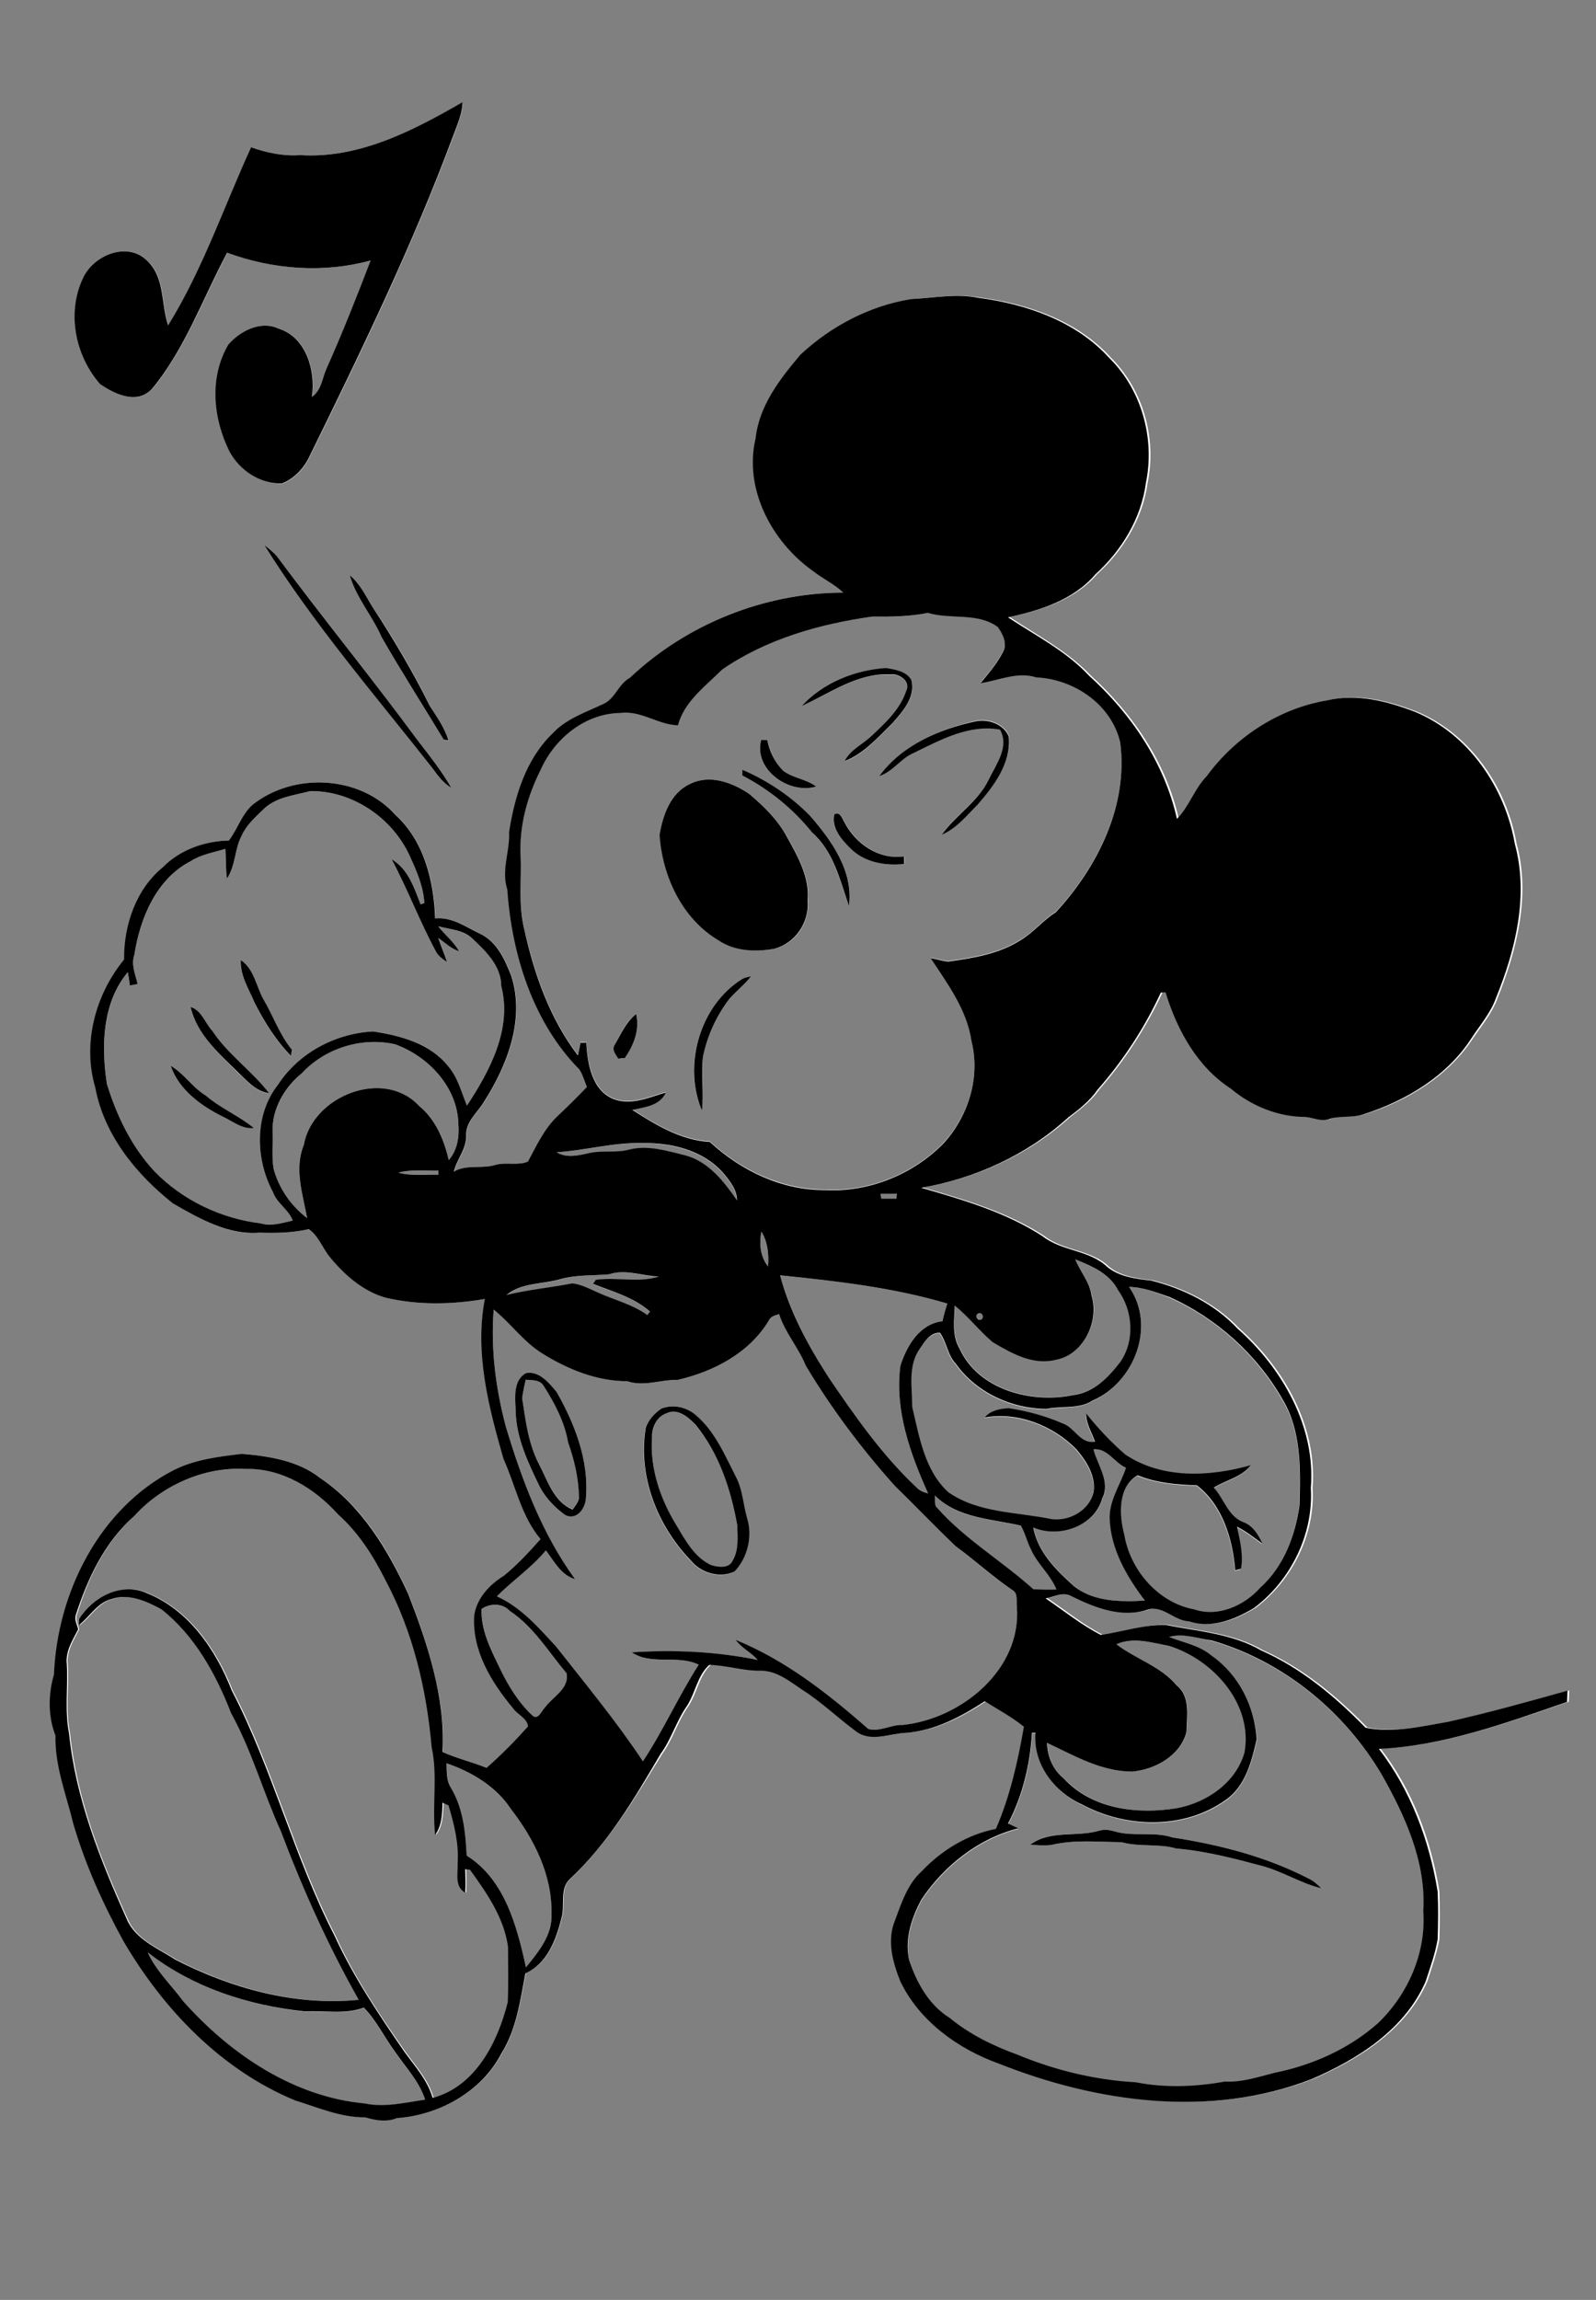
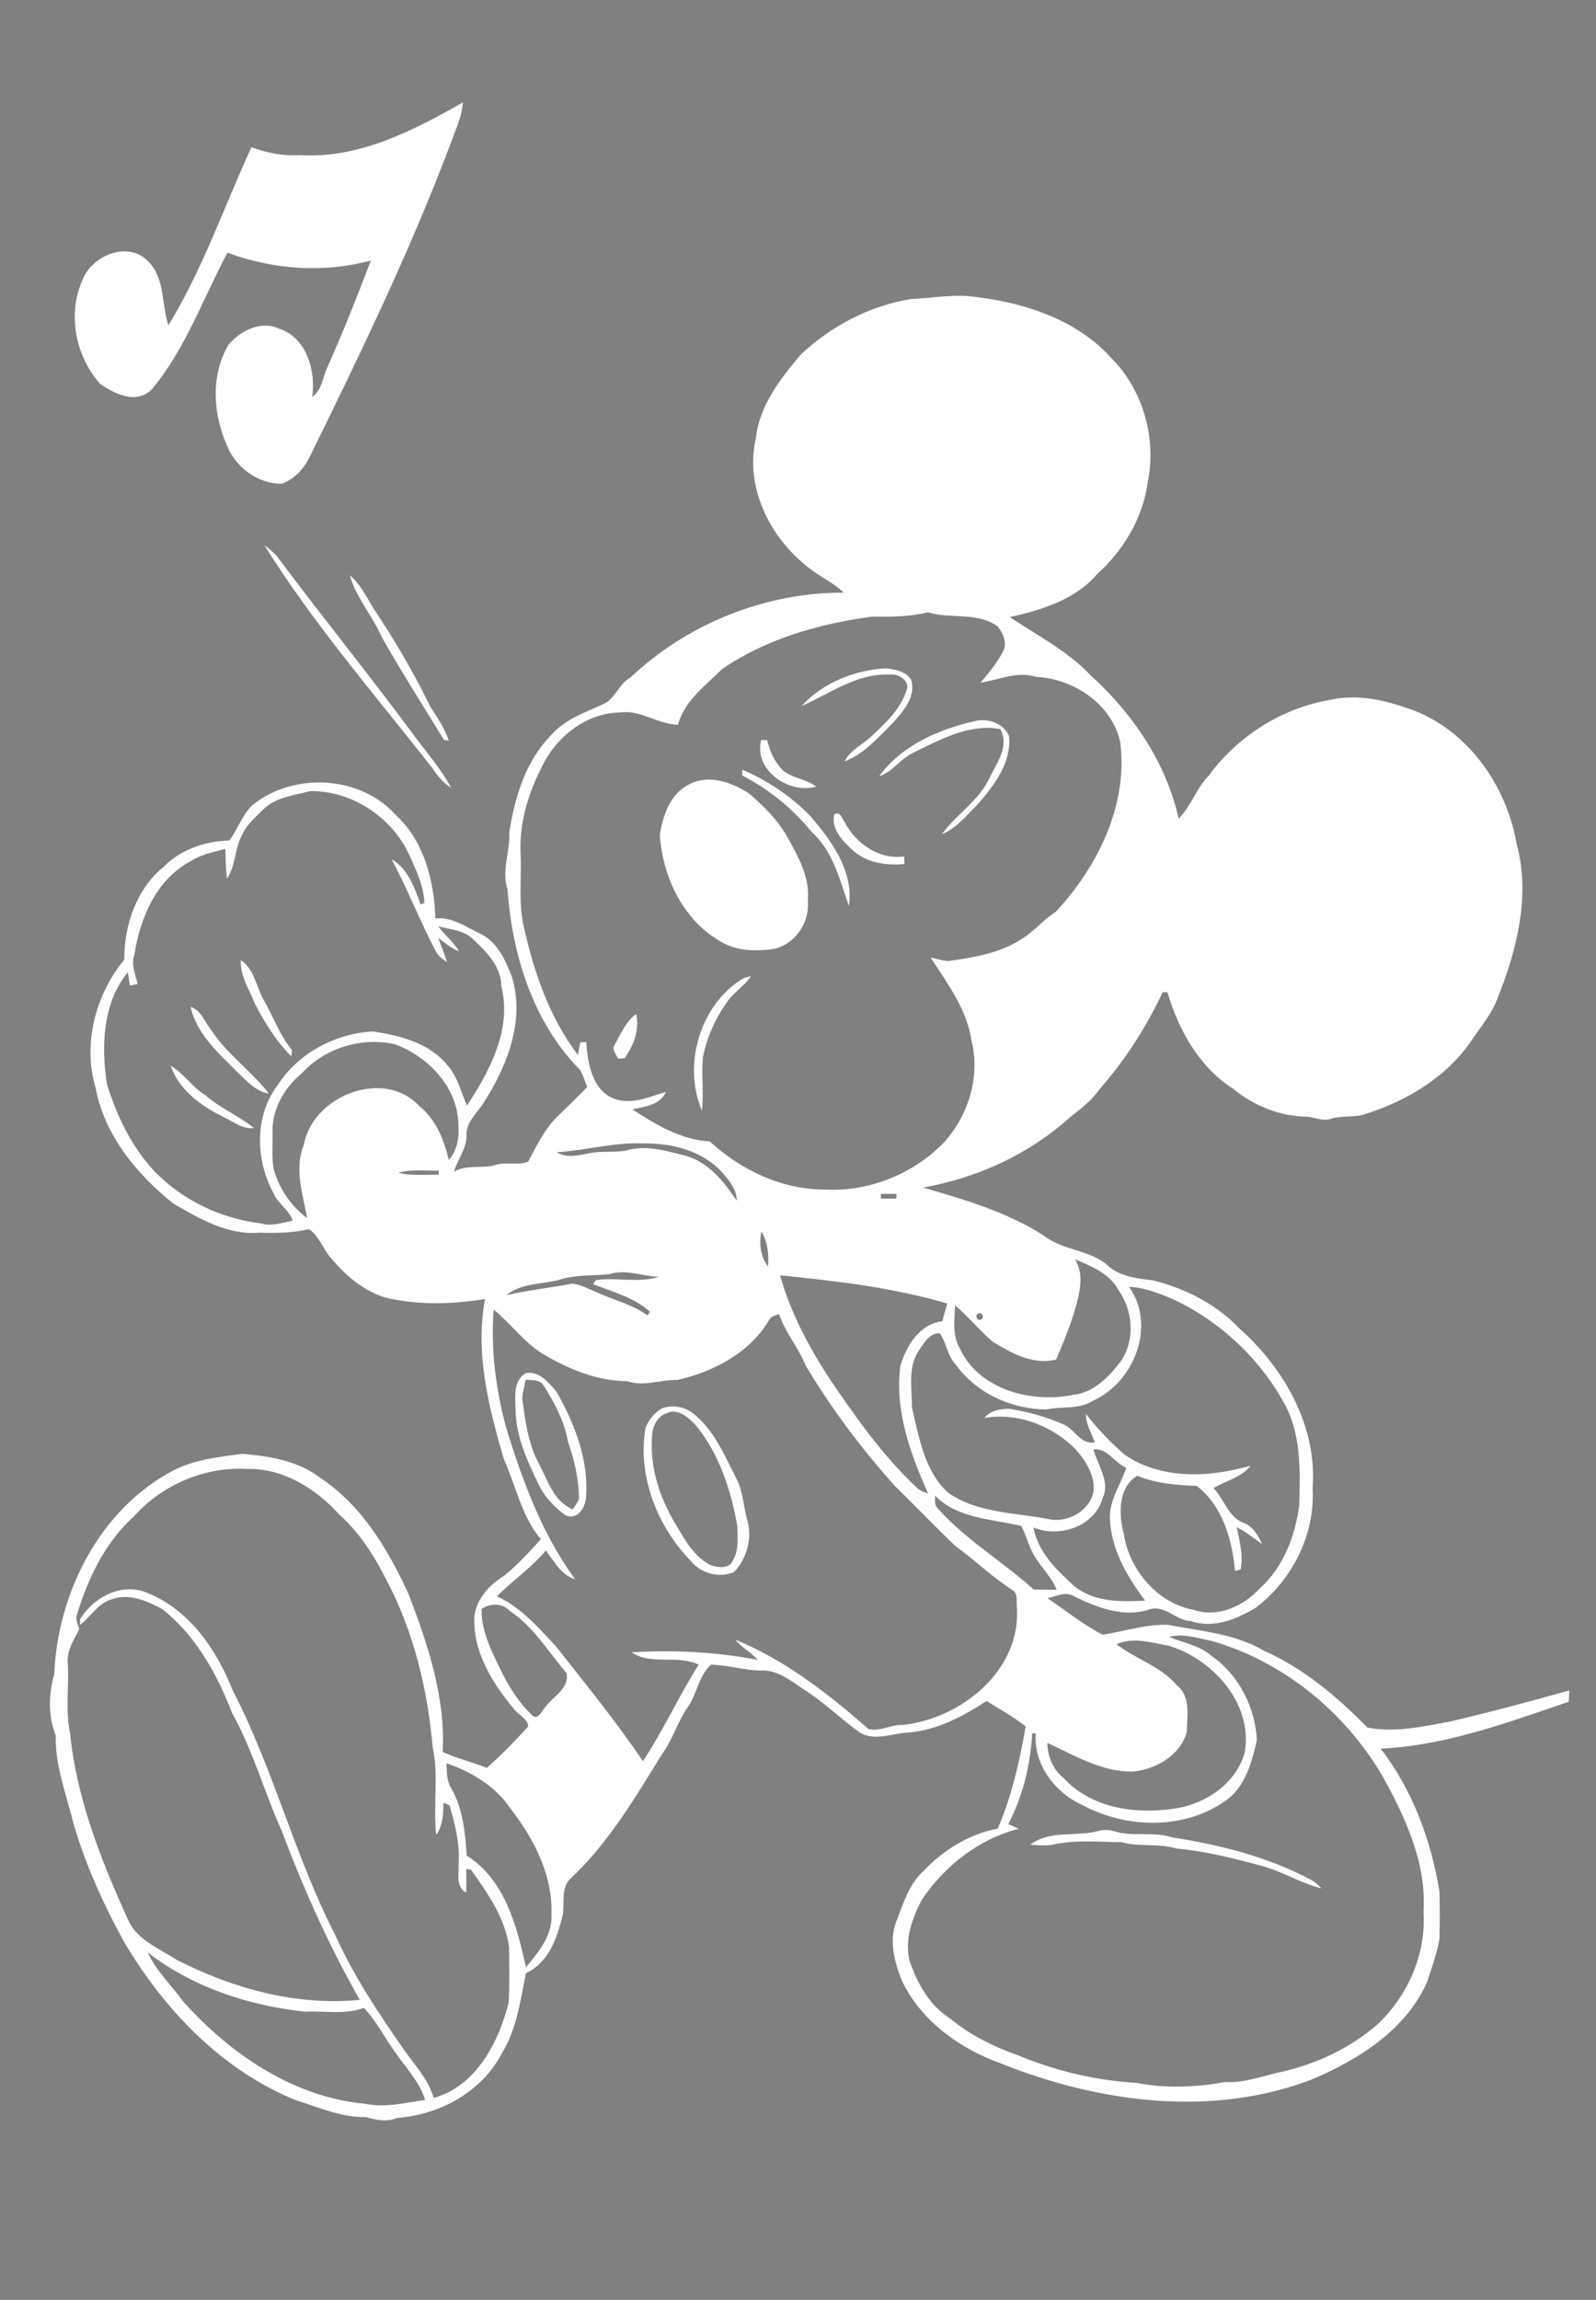
<svg xmlns="http://www.w3.org/2000/svg" version="1.2" baseProfile="tiny" id="Layer_1" x="0px" y="0px" viewBox="0 0 633 912" overflow="scroll" xml:space="preserve">
  <rect x="0" y="0" width="633" height="912" fill="#808080" stroke="none" />
-   <path fill="#FFFFFF" d="M58.6,774.2c17.9,13.9,40.1,21.1,62.4,23.5c7.7-0.4,15.9,1.3,23.3-1.5c5,5.1,8.1,11.7,12.3,17.4  c4.2,6.2,9.8,11.8,12,19.1c-7.9,1.1-15.9,3.2-23.9,1.5c-28.4-2.6-53.5-19.8-72.1-40.6C67.9,787.1,61.9,781.5,58.6,774.2   M177.1,699.2c10,3.4,19.5,9.2,25.5,18.1c9.2,11.9,16.7,26.4,16.1,41.8c0.6,8.2-5.2,15.1-10.1,21c-3.6-16.4-8.4-34.8-23.5-44.3  c-0.6-9.2-1.5-18.7-6.2-26.8C177.1,706,177.2,702.5,177.1,699.2 M442.8,652c6.8-3,13.9-0.6,20.8,0.6c17.6,5.4,33.4,23,30.1,42.3  c-3.4,12.1-14.9,20-26.8,22.1c-15.6,2.6-33.7,0.4-45-11.9c-4.3-3.4-6.4-8.6-6.5-14c10.8,5,21.4,11.5,33.7,11.4  c9.2-0.8,19-6.3,21.6-15.7c0.1-6.3,1.7-14-3.9-18.5C460.3,660.7,450.5,657.9,442.8,652 M408.6,731.5c2.8,0.2,5.6,0.4,8.3,0.1  c9.2-2.2,18.7-1.2,28-1.1c7.1,2,14.5,0.3,21.6,2.5c11.5,1,22.8,3.9,34,6.9c8.2,2.2,15.4,6.9,23.6,8.9c-1.4-1.5-3-2.9-4.9-3.8  c-16.8-8.8-35.5-13.5-54.2-16.4c-7.6-2.5-15.7-0.1-23.3-2.5c-1.8-0.5-3.7-0.6-5.6-0.2C427.1,728.6,416.6,725.4,408.6,731.5   M463.7,649.1c5.7-1.6,11.4,0.6,17,1.6c28.3,8.2,52.5,28,67.4,53.2c9.2,16.5,17.7,34.7,16.5,54.1c1.1,16.7-6.1,33.1-18,44.5  c-11.5,10.1-25.9,16.6-40.8,19.6c-6.5,1.6-13,3.9-19.8,3.5c-11.6,2.1-23.8,2.6-35.4,0.3c-16.2-0.9-32.2-4.8-47.1-11  c-9.6-3.4-18.8-8-26.7-14.5c-8.2-5.2-13.1-14.1-16.1-23c-1.9-8.2,1-16.6,4.8-23.9c9-13.5,22.7-24.3,38.5-28.3  c-1.4-0.7-2.8-1.3-4.1-1.9c5.8-11,8.8-23.6,9.5-36c0.4,0,1.1,0,1.4,0c-1,12.3,7.7,23.7,18.6,28.5c17.3,9.3,40.2,9.9,56.6-1.7  c7.9-5.4,10.5-15.3,12.5-24.1c-0.7-13-7.1-25.8-17.9-33.3C475.8,652.4,469.4,651.5,463.7,649.1 M191,638c3.4-2.3,8.3-2.4,11.2,0.8  c9.5,6.3,15.3,16.2,22.5,24.7c1.2,6.1-5.5,9.3-8.6,13.6c-1.3,1.4-2.7,5.3-5.1,3c-5.6-5.3-9.7-12.1-13-19.1  C194.5,653.8,190.8,646.2,191,638 M370.8,593c8.8,9.2,22.7,9.3,34.2,12.1c1.7,2.8,2.4,6.2,3.9,9.2c2.5,5.9,7.8,10.1,10.2,16.1  c-3,0-6.1,0-9.1-0.1c-12.3-11.1-27-19.7-38.1-32.2C370.4,596.7,371,594.6,370.8,593 M53.2,601.2c11.1-12.4,28-19.7,44.8-18.7  c14.2-0.4,27.3,7.8,36.5,18c8.1,7.2,14,16.5,18.8,26.1c10.8,20.4,16.3,43.3,18.3,66.2c2.5,11.4,0.1,23.2,1.4,34.8  c2.7-3.7,2.8-8.4,2.9-12.8c0.6,0.3,1.8,0.8,2.4,1.1c2.2,7.5,4.1,15.2,3.6,23.1c0.2,4-1.3,9.1,3,11.5c0.1-3.1,0.1-6.2,0-9.3  c0.5,0,1.5,0.1,1.9,0.2c6.6,9.3,13.5,19,15.1,30.6c0.1,7.3,0.2,14.6-0.1,21.9c-4,15.8-12.8,33.3-29.8,38c-2-7-7-12.5-11.2-18.3  c-10.3-14.7-20.4-29.8-27.8-46.2c-16.1-31.3-24.5-65.9-40.7-97.1c-6.3-16-17.1-31.8-33.5-38.5c-10.2-4.6-21.6,1.4-27,10.2  c0,0.6-0.1,1.8-0.1,2.4c4.4-3.4,7.3-8.9,12.9-10.3c6.8-2.4,13.9,0.8,19.8,4c13.3,10.5,21.7,25.7,27.7,41.3  c8.3,14.8,12.7,31.3,19.7,46.7c8.6,23,18.7,45.5,30.9,66.9c-25.2,2.5-50.4-4.5-72.7-15.9c-7-4.6-16-7.9-19.4-16.3  c-10.6-23.3-20.2-47.7-22.8-73.4c-1.9-9-0.4-18.4-0.9-27.5c-0.6-5.1,2.3-9.5,4.5-13.8c-0.4-1.9-1.6-3.9-0.9-5.8  C34.9,625.9,41.7,611.5,53.2,601.2 M433.7,574.7c5.6-0.5,8.3,5.4,13,7.3c-2.2,6.7-6.7,12.7-6.5,20c0.4,12.2,6.8,23.2,14,32.7  c-9.7,0.5-20.1,0.7-28.1-5.7c-7-6.4-14.5-13.6-16.2-23.3c10.1,4.3,24.3-0.4,27.4-11.6C440.5,587.6,435.3,581,433.7,574.7   M264.4,560.4c4.3-2.2,8.7,1.7,11.5,4.7c9.3,11.3,14,25.6,16.5,39.9c0.1,4.7,0.8,9.7-1.8,13.9c-1.4,3.3-5.9,2.7-8.6,1.8  c-6.4-3.1-10.1-9.6-13.5-15.4c-6.5-10.5-10.8-22.8-9.9-35.3C258.6,566,260.5,561.7,264.4,560.4 M208.5,547.1  c2.5,0.3,5.6-0.2,7.1,2.3c4.4,6.9,8.3,14.3,9.7,22.4c2.4,6.8,4.1,14,4.3,21.2c0.3,2.2-1.4,3.8-2.5,5.5c-7.6-3.2-9.9-11.6-13.4-18.2  c-4.3-8-5.4-17.1-6.6-26C207.4,551.9,208,549.5,208.5,547.1 M388.1,520.8c1.6-0.6,2.4,2,0.9,2.5  C387.4,523.9,386.5,521.3,388.1,520.8 M262.4,558.5c-2.9,1.8-5.2,4.6-6.4,7.8c-3.2,19.1,4.7,39,18,52.7c4,4.9,11.4,7,17.2,4.3  c5.2-5.4,7.4-14,5-21.2c-1.4-5.4-1.6-11.2-4.3-16.1c-4.5-8.8-8.4-18.3-16.1-24.8C272.3,557.9,267,556.8,262.4,558.5 M208.5,544.5  c-5,3-4.2,9.6-4,14.5c0.1,11,5,21.1,9.7,30.8c2.4,4.4,6,8.1,10,11c4.7,2.2,7.9-2.8,8.2-6.9c1.2-14.8-4.4-29.2-11.6-41.9  C217.8,548.4,213.8,543.4,208.5,544.5 M195.8,519.3c6.8,5.5,11.9,12.9,19.4,17.5c10.2,6.1,21.6,10.8,33.6,10.9  c6.6,2.3,13.2-0.7,19.9-0.5c14.3-3.3,28.4-10.6,36.2-23.5c0.7-1.7,2.5-2.1,4.1-2.6c2.5,7.4,7.7,13.3,10.6,20.5  c10.2,17,22.1,32.9,35.3,47.6c8.1,7.9,15.9,16.1,24.1,23.9c7.7,5.6,14.5,12.2,22.5,17.4c2.4,1.3,1.5,4.4,1.8,6.7  c1.9,25-22.1,44.4-45.3,46.8c-4.7-0.2-8.9,2.8-13.6,1.6c-15.9-14-33-27.3-52.7-35.4c2.4,3.2,6.2,4.9,8.8,8c-16.5-3.2-33.3-4-50-3  c7.9,5.3,18.2,0.8,26.6,4.9c-7.9,12.5-14,26-22.1,38.3c-10.7-15.9-22.8-30.7-34.6-45.7c-7-7.4-13.8-15.4-23.3-19.7  c6.2-6.3,13.7-11.3,19.4-18.2c3.3,4.3,6,9.8,11.6,11.4c-13.2-18-21-39.3-27.5-60.6C196.6,550.5,194.6,534.9,195.8,519.3   M447.8,510.3c5.5,0.1,10.8,2.2,15.9,4.2c18.8,8.3,34.8,22.9,45,40.8c7.5,12.6,7,27.7,6.6,41.8c-1.7,12.1-6.3,24.4-15.6,32.7  c-6.3,7-16.7,11.8-26.1,8.6c-14.4-2.6-25.5-15.6-27.8-29.7c-2.1-7.7-2.6-18.9,5.3-23.5c7.5,3.1,15.5,3.7,23.5,4  c10.2,7.8,14.2,21.4,15.2,33.7c0.6-0.1,1.7-0.4,2.3-0.6c1-5.6-0.4-11.2-1.6-16.7c3.7,1.8,6.8,4.4,10.1,6.7c-1.6-3.4-3.6-7-7.3-8.4  c-6.2-2.3-7.7-9.4-12-13.8c4.8-3,11-4.1,14.7-8.9c-16.3,4.7-35.3,5.6-49.9-4.3c-5.6-4.9-10.8-10.3-15.4-16.2  c-0.1,4,2.2,7.5,3.5,11.2c-5.8,1.1-7.9-5.4-12.7-7.2c-6.9-3-14.1-5-21.6-6.1c-3.5,0.1-7.2,0.8-9.5,3.7c13.1-2.4,27.4,3.2,36.5,12.7  c4,4.7,7.7,10.6,6.7,17c-1.8,7.1-9.5,11.5-16.6,10.6c-13.8-2.9-29-2.3-41-10.7c-9.4-8.7-11.5-22-14.3-33.8c0-7.7-1.8-16.3,3-23  c1.9-2.8,4.2-6.6,8-6.4c2.7,3.7,3,8.9,6.3,12.3c8.1,11.4,22.1,17.8,35.9,17.9c6.1-1.3,12.8,0.1,18.3-3.3  C449.9,548.2,458.7,525.7,447.8,510.3 M309.4,505.7c22.3,2.3,44.7,4.8,66.3,11.2c-0.7,2.3-1.4,4.7-1.9,7  c-9.1,1.1-14.3,9.7-16.7,17.7c-2.3,17.6,3.9,34.8,11,50.6c-1.7-0.6-3.5-1.2-4.7-2.5c-13.5-12.7-24.2-28-34.6-43.3  C320.6,533.7,313.4,520.2,309.4,505.7 M241.6,505.3c6.5-2.2,13.1,0.8,19.7,1c-8,2.6-16.7,0.1-25,1.3c-0.3,0.4-0.8,1.2-1.1,1.6  c7.8,3.1,16.2,5.2,22.6,11c-0.2,0.3-0.7,1-1,1.4c-6.1-4.4-13.5-6.1-20.2-9.2c-3.1-1.3-6.2-3-9.6-3.4c-8.7,1.7-17.5,2.5-26.1,4.6  c5.8-5,14.2-4.2,21.2-6.2C228.4,505.4,235.1,505.9,241.6,505.3 M426.5,499.4c6.4,2.7,13.5,5.6,17,12c5.9,8.2,6.8,19.8,1.1,28.3  c-4.7,6.2-10.7,12.5-18.9,13.4c-16.5,3.4-37.6-2-45.1-18.6c-3-5.1-2-11.2-1.8-16.9c5.3,4.5,9.7,10,15,14.5c7.5,4.5,15.9,9.3,25.1,7  c11.1-2,17.3-15.4,14.1-25.6C432.2,508.3,428.5,504.2,426.5,499.4 M302,488.4c2.5,4.1,3,9.1,2.6,13.8  C301.6,498.2,301,493.1,302,488.4 M349.3,473.4c2.1,0,4.2,0,6.3,0c0,0.5-0.1,1.4-0.2,1.9c-2,0-4,0-6,0  C349.4,474.8,349.4,473.9,349.3,473.4 M158,465c5.2-1.4,10.6-0.7,16-0.8c0,0.4,0,1.2,0,1.6C168.6,465.7,163.1,466.4,158,465   M220.8,456.9c11.5-0.7,22.7-4,34.2-3.5c11.5-0.2,23.9,2.9,31.8,11.9c2.6,3,5.4,6.6,5.4,10.8c-5.1-7.5-11.1-15.3-20.3-17.8  c-7.2-1.8-14.8-4.2-22.3-2.4c-5.3,1.5-11,0.2-16.3,1.5C229.2,458.2,224.6,459.3,220.8,456.9 M119.7,425.6  c9.2-10.1,23.8-14.5,37-11.5c13.2,4.9,24.9,17.1,25.1,31.8c0.4,5-0.4,10.2-3.8,14.1c-1.9-8.1-5.1-16.1-11.7-21.4  c-14.1-15.3-42.4-4-45.8,15.4c-3.9,9.5-0.4,19.5,1.3,29c-6.5-4.8-11.2-11.9-13.3-19.6c-0.8-4.8-0.3-9.7-0.4-14.5  C107.8,439.9,112.8,431.3,119.7,425.6 M67.7,422.6c3.2,9.5,12,15.9,20.7,20.2c4,1.8,7.7,5.1,12.3,4.5c-6-4.9-13.3-7.8-19.1-12.9  C76.3,431.2,73,425.7,67.7,422.6 M75.6,399.3C78,410,86.6,417.5,94,425c3.7,3.4,7.4,7.9,12.6,8.6c-6.8-8.9-16.3-15.3-22.5-24.7  C81.3,405.7,80,400.6,75.6,399.3 M95.5,380.7c-0.3,6.2,3.3,11.5,5.5,17.1c3.9,7.6,8.5,15,14.5,21.1c0.1-0.6,0.3-1.9,0.3-2.5  c-4.9-5.9-7.4-13.4-11.3-20C101.6,391.1,100.8,384.2,95.5,380.7 M104.2,321.2c4.9-5.1,12.4-5.8,18.9-7.5  c16.6-0.2,32.7,10.6,39.4,25.7c2.7,5.9,5.6,12.1,5.8,18.7c-0.4,0.1-1.2,0.4-1.5,0.5c-2.4-6.7-5-14.1-11.5-17.9  c6.4,11.9,11.2,24.5,17.5,36.4c0.9,2,2.8,3.2,4.5,4.4c-1-3.3-2.4-6.4-3.5-9.6c2.6,1.9,5.1,4.2,8.3,5.3c-2.3-3.7-5.7-6.4-8.3-9.9  c4.7,1.3,10.2,1.5,13.8,5.1c5.3,5,11.2,10.8,11.2,18.6c4.4,16.9-4.5,33.6-13.6,47.4c-2.4-5.4-3.6-11.3-7.6-15.8  c-7.1-9-18.9-12-29.7-13.6c-14.9,0.8-29.5,8.5-37.7,21.2c-9.3,12.1-8.9,29.6-1.9,42.6c1.7,4.4,6.3,6.8,7.8,11.2  c-4.2,0.9-8.5,2.4-12.7,1.1c-15.8-1.9-30.9-9.1-42-20.5c-9.2-9.8-15.1-22.1-19-34.8c-2.3-15-1.7-32.1,8.3-44.3  c0.3,1.7,0.5,3.5,0.8,5.3c1-0.2,2.1-0.4,3.1-0.6c-0.9-3.8-2.7-7.7-1.3-11.6c2.2-14.5,8.7-29.9,22.3-37.1c4.1-2.7,9.1-3.6,13.8-4.9  c0.1,3.9,0.1,7.9,0.6,11.8c3.5-5,3-11.5,5.8-16.9C97.6,327.3,101,324.3,104.2,321.2 M243.8,414.3c-1.3,1.9,0.5,3.8,1.4,5.5  c0.6,0,2-0.1,2.6-0.2c3.5-5.2,6-11.2,4.5-17.5C248.2,405.1,246.2,410,243.8,414.3 M294.2,388.3c-16.7,10.5-23.5,34.2-15.8,52.1  c0.8-7.1-0.3-14.3,0.4-21.3c1.7-8.3,5.3-16.1,10.4-22.9c2.7-3.2,6.2-5.6,8.7-9.1C296.7,387.4,295.3,387.6,294.2,388.3 M330.9,322.9  c-1.3,5.5,2.8,10.1,6.6,13.6c5.5,5.5,13.7,6.9,21.2,6.1c0-1-0.1-2-0.1-3c-9.9,1.4-19.2-5.1-23.6-13.6  C333.9,324.5,333.4,321.7,330.9,322.9 M273.6,310.9c-7.7,3.6-10.7,12.3-11.9,20.2c1.1,16.3,8.9,33.2,23.4,41.8  c6.5,4.3,14.8,4.5,22.2,3.3c8.4-2.1,13.9-10.6,13.1-19.1c0.9-9.2-3.8-17.4-8.1-25.1c-3.7-6.8-9.3-12.2-15-17.2  C290.4,310.3,281.5,306.9,273.6,310.9 M294.4,305.2c0,0.6,0,1.7,0,2.3C305,313,314.5,320.7,322,330c8.5,7.6,11,18.9,14.7,29.2  c2-13.6-6.9-25.9-15.4-35.7C313.7,315.7,304.4,309.5,294.4,305.2 M301.9,293.4c-3.1,11.8,10.9,21.7,21.8,18.5c-4-3-9.2-3.3-13.1-6.3  c-3.3-3.3-5.3-7.6-6.3-12.1C303.7,293.5,302.5,293.4,301.9,293.4 M348.7,307.8c5.5-1.8,8.5-7.1,13.7-9.4c10.6-5.2,22-11.5,34.3-9.3  c3.9,6.8-1.6,13.8-4.5,19.9c-4.3,8.8-13,14-18.6,21.8c5.9-2.5,9.9-7.6,14.3-12c6.5-7.5,13.3-16.4,12.3-26.9c-1.9-4.9-8.1-7.1-13-6.1  C372.6,289.1,357.7,295.4,348.7,307.8 M317.9,280c11.3-5,22.1-13.2,35.2-12.5c3.4-0.5,8.3,2.8,6.3,6.6c-2.4,7.3-8.2,12.6-13.6,17.7  c-3.5,3.4-8.5,5.5-10.8,10.1c7.6-2.8,13.2-9.4,18.9-15c4.2-4.7,9.5-10.5,7.5-17.3c-2.1-3.5-6.4-4.1-10-4.6  C339,265.7,326.3,270.7,317.9,280 M346,244.5c7.4,0.1,14.8,0.1,22-1.7c9.1,2.8,19.6-0.3,27.7,5.6c2.1,2.7,4,6.8,2,10.1  c-2.3,4.5-5.6,8.4-8.8,12.2c7.3-1.1,14.7-4.7,22.1-2.3c15,0.8,29.9,10.8,33.3,25.8c3.2,25-8.9,49.4-25.5,67.3  c-5.1,3.2-8.8,8.1-14,11.1c-8.6,5.5-18.8,7.1-28.7,8.5c-2.4-0.2-4.7-0.9-7-1.4c6.6,10.2,14.4,20.5,16.2,32.9  c3.6,14.2-1.2,29.7-10.9,40.4c-12.1,12.5-29.8,19.7-47.3,18.7c-17.1,0-33.2-7.7-45.6-19.1c-11.3-0.6-21.5-6.7-30.7-12.7  c4.9-1.1,10.9-1.6,13.3-6.9c-6.6,1.9-13.6,5.2-20.5,2.7c-8.8-3.4-10.5-14.2-11.1-22.5c-0.6,0-1.7,0.1-2.3,0.1c-0.4,1.6-0.7,3.3-1,5  c-11.2-14.7-17.3-32.4-21.3-50.2c-2.4-9.6-1-19.5-1.4-29.2c-0.7-11.7,2.7-23.4,7.9-33.8c5.6-12.4,17.6-22.4,31.6-22.6  c8.1-1.1,14.9,4.7,22.9,4.9c2.5-9.5,10.9-15.5,17.5-22.1C303.9,253.3,325,247.3,346,244.5 M138.7,228.1c2.6,9,9.1,16.2,12.8,24.7  c7.8,13.7,16.3,27.1,24.6,40.6c0.5,0.1,1.4,0.2,1.9,0.3c-1.6-5-4.7-9.3-7.5-13.8c-6.5-13.4-14.1-26.3-22.4-38.7  C145.2,236.5,142.9,231.5,138.7,228.1 M104.8,216.1c19.6,31.4,43.9,59.4,66.7,88.5c2,3,4.3,5.9,7.5,7.8c-3.8-6.8-8.7-12.8-13.4-18.9  c-18.2-24.7-37.5-48.5-55.9-73.1C108.2,218.8,106.5,217.4,104.8,216.1 M361.2,118.6c-16.4,2.7-31.6,10.7-43.6,22  c-8.1,9.6-16.4,20.2-17.8,33.1c-4.7,20.3,6.4,41.2,22.8,52.8c4,2.9,8.5,5,12,8.5c-31.1-0.1-62.2,12.4-84.7,33.8  c-4.3,2.3-5.6,7.6-9.8,10c-7.3,3.5-15.5,6-21,12.2c-10.5,10.3-14.9,24.9-17.1,39c0.4,7.6-3.2,15.2-0.7,22.7  c1.8,25.8,10.1,52.6,28.6,71.4c1.4,2.1,2,4.6,3,6.9c-3.9,4.1-8,8-12,11.9c-5,5-8.1,11.5-11.4,17.7c-3.8,1.7-8.7,0-12.8,1.3  c-5.5,1.7-11.5-0.3-16.6,2.7c1.3-5,5.1-9.1,4.9-14.4c-0.2-5.4,4.4-8.9,7-13.2c9.3-14.5,16.4-32.8,10.9-50  c-2.5-6.3-5.5-13.2-11.9-16.5c-5.9-2.7-11.4-7-18.3-6.3c-0.5-14.8-4.4-30.6-15.7-41c-14.1-15.8-40.6-17.1-56.8-4  c-4.2,3.9-5.8,9.6-9.3,14.1c-9.6,0.2-19.3,3.6-26.1,10.5c-10.7,8.8-15.6,23.2-15.5,36.7c-11.4,13.9-16.6,33.4-11.4,50.8  c3.5,18.8,16.3,34.3,30.8,45.9c10.4,6.1,21.8,12.7,34.3,11.6c6.6,0.2,13.2,0.1,19.6-1.4c4,2.8,5.5,7.8,8.6,11.4  c5.8,6.9,13,13.2,21.9,15.8c12.9,3,26.3,2.6,39.3,0.5c-4.1,21.4,1.5,43,7.4,63.4c4.8,10.6,7,22.7,14.7,31.8  c-4.5,5.1-9.2,10.2-14.5,14.5c-5.7,3.5-10.8,8.9-11.8,15.7c-1,13.9,6.9,26.6,15.4,36.9c1.8,2.5,5.7,4,5.9,7.2  c-5.2,5.7-10.6,11.3-16.4,16.4c-5.8-2.3-11.9-3.7-17.5-6.3c1.1-21.7-5.9-42.7-13.6-62.7c-8.1-17.6-18.5-35.1-35-46  c-8.8-6.8-20.2-8.6-30.9-9.5c-9.2,1.2-18.6,2.2-27,6.4c-29.5,15.3-46.3,48.8-47.6,81.1c-2.3,7.8-2.4,16.6,0.6,24.2  c-0.3,12.1,4.3,23.5,7.1,35.1c4.8,16.3,11.8,31.8,20,46.7c15.9,26.9,38.7,50.8,68.1,62.8c9.1,2.8,18.1,6.9,27.8,6.7  c4.1,1.2,8.4,2,12.5,0.3c16.9-1.2,33.6-10.4,41.5-25.7c5.9-9.6,7.3-20.9,9.5-31.7c8.6-3.8,12.2-13.4,14.3-21.9  c1.5-5.1-0.9-11.4,3.3-15.5c15.1-14.1,25.7-32.2,36.5-49.6c4.2-5.8,6.1-12.9,10.3-18.8c3.5-5.2,4.2-12.2,9-16.5  c6.8,0.1,13.5,2.4,20.3,2.3c6.5-0.1,11.6,4.3,16.8,7.7c7.4,4.7,13.8,10.9,20.8,16.1c5.9,4.8,13.7,1.1,20.4,0.8  c11.4-0.9,21.6-6.4,31-12.5c5.2,3.3,10.7,6.2,15.5,10.1c-2.4,13.8-5.5,27.6-11.1,40.5c-11.2,2.1-21.6,8.5-29.4,16.8  c-5.7,5.1-8,12.8-10.7,19.7c-3.2,7.9-0.8,16.5,2.2,24c7.6,15.8,22.9,26.8,39.1,32.6c39,15.6,84.1,21.7,124.1,6.1  c18.4-8,36.8-19.6,45.1-38.6c1.8-5.6,3.8-11.1,4.8-16.8c0.2-6.3,0.2-12.6,0-18.9c-3.3-20.3-10.7-40.3-23.3-56.6  c25.8-1.2,50.4-10.4,74.6-18.6c0.1-1.5,0.1-3,0.2-4.5c-15.6,4.4-31.3,8.6-47.1,12.3c-10.8,2-22.1,4.6-33,2.4  c-12-12.3-25.5-23.6-41.3-30.6c-11.5-6.7-24.9-7.6-37.7-10.1c-8.8-0.3-17.4,2.6-26,3.9c-7.8-4-14.6-9.6-21.9-14.5  c3.3-0.5,6.9-2.8,10.2-0.9c9.3,4.6,20.2,8.9,30.5,5.3c6-1.7,10.4,4.5,16.2,4.7c8.9,3.1,18.1-0.7,25.8-5.3  c14.5-11,23.6-29.2,22.5-47.5c1.9-24.3-11.3-47.5-29-63.2c-9.2-9.7-21.5-15.9-34.3-19.1c-6-0.7-12.4-1.4-17.3-5.3  c-7.2-7-18-6.2-25.8-12.3c-14.6-9.5-31.6-14.4-48.1-19.2c21.5-3.8,42.1-13.2,58.3-27.9c4.3-3.3,8.6-6.6,11.7-11.1  c10.1-11.5,18.5-24.5,25-38.4c0.5,0,1.4-0.1,1.9-0.1c4.4,14.9,12.5,29.6,25.9,38.2c8.3,6.9,18.8,11.1,29.6,11.2  c3.2,0.3,6.3,2,9.5,0.8c4.5-1.4,9.5-0.3,14-2c16.6-5.3,32.6-15.1,42.3-30c3.5-5.1,7.6-10,9.7-15.9c7.7-19.2,13.1-40.8,7.5-61.2  c-3.9-22.3-18.2-43.4-39.5-52.3c-11-4.2-23.1-7.4-34.8-4.6c-19.1,3.3-36.5,14.5-47.9,30.1c-4.9,5-6.9,12-11.8,16.9  c-5-22.2-18.2-41.6-34.8-56.7c-9.2-9.7-21.2-15.9-32.2-23.2c12.6-2.8,26-6.9,34.7-17.1c10.4-9.4,18.1-22.2,20-36.3  c3.6-17.5-1.8-36.7-14.5-49.4c-13.2-14.6-32.8-21.4-51.9-23.9C379.1,116.3,370.1,118.2,361.2,118.6 M119,61.5  c-6.6,0.5-13.1-0.9-19.3-3.1C88.9,81.9,80.3,107,66.8,129c-2.9-8.5-1.2-18.8-8.2-25.5c-7.9-8.1-22-2.2-25.8,7.3  c-6.2,13.7-2.9,30.5,7,41.5c5.9,4,14.5,8.2,20.5,2c13.3-16,20.2-35.9,29.9-54.1c18.1,6.7,38.2,8.2,56.9,3.1  c-5.5,14.4-11.2,28.8-17.5,42.9c-1.7,3.9-2,8.6-5.8,11.2c1.6-10.2-2.2-23.7-13.2-27.1c-7.1-3.3-15.2,0.8-19.9,6.3  c-7.7,13-6.1,29.3,0.4,42.4c4,7.5,12.2,13,20.8,12.8c5-1.9,8.9-6.2,11.1-11c20.5-41.7,40.7-83.5,56.9-127c1.6-4.3,3.4-8.6,3.7-13.2  C163.9,51.8,142.3,63,119,61.5" />
-   <path d="M408.6,731.5c8-6,18.5-2.9,27.5-5.6c1.8-0.5,3.8-0.3,5.6,0.2c7.6,2.4,15.7,0,23.3,2.5c18.7,2.9,37.3,7.6,54.2,16.4  c1.9,0.9,3.4,2.3,4.9,3.8c-8.2-2-15.4-6.7-23.6-8.9c-11.2-3-22.4-5.9-34-6.9c-7-2.1-14.5-0.5-21.6-2.5c-9.3-0.1-18.8-1.1-28,1.1  C414.2,731.9,411.4,731.7,408.6,731.5 M264.4,560.4c-3.9,1.3-5.9,5.6-5.8,9.5c-0.9,12.5,3.4,24.8,9.9,35.3  c3.5,5.9,7.1,12.4,13.5,15.4c2.8,0.9,7.2,1.5,8.6-1.8c2.5-4.2,1.9-9.2,1.8-13.9c-2.5-14.2-7.2-28.5-16.5-39.9  C273.1,562.1,268.8,558.2,264.4,560.4 M262.4,558.5c4.6-1.7,9.8-0.6,13.5,2.6c7.7,6.5,11.6,16,16.1,24.8c2.6,5,2.8,10.8,4.3,16.1  c2.3,7.2,0.2,15.8-5,21.2c-5.8,2.7-13.2,0.6-17.2-4.3c-13.3-13.7-21.2-33.5-18-52.7C257.2,563,259.6,560.3,262.4,558.5 M208.5,547.1  c-0.5,2.4-1.1,4.8-1.4,7.3c1.3,8.8,2.4,18,6.6,26c3.5,6.6,5.8,15,13.4,18.2c1.1-1.7,2.8-3.3,2.5-5.5c-0.2-7.3-1.9-14.4-4.3-21.2  c-1.4-8.1-5.3-15.5-9.7-22.4C214,546.9,210.9,547.4,208.5,547.1 M208.5,544.5c5.3-1.1,9.3,3.9,12.3,7.5  c7.2,12.7,12.8,27.1,11.6,41.9c-0.2,4.1-3.5,9.1-8.2,6.9c-4-2.9-7.6-6.6-10-11c-4.7-9.7-9.6-19.8-9.7-30.8  C204.3,554,203.5,547.5,208.5,544.5 M67.7,422.6c5.3,3.1,8.6,8.6,13.9,11.8c5.9,5.1,13.1,8,19.1,12.9c-4.6,0.6-8.4-2.7-12.3-4.5  C79.7,438.5,70.9,432.1,67.7,422.6 M243.8,414.3c2.5-4.3,4.5-9.1,8.5-12.2c1.5,6.3-1,12.4-4.5,17.5c-0.7,0-2,0.1-2.6,0.2  C244.2,418.1,242.5,416.2,243.8,414.3 M75.6,399.3c4.4,1.3,5.7,6.4,8.6,9.5c6.2,9.4,15.7,15.8,22.5,24.7c-5.3-0.7-8.9-5.1-12.6-8.6  C86.6,417.5,78,410,75.6,399.3 M294.2,388.3c1.1-0.7,2.5-0.9,3.7-1.2c-2.5,3.4-6,5.9-8.7,9.1c-5.1,6.7-8.7,14.6-10.4,22.9  c-0.8,7.1,0.4,14.3-0.4,21.3C270.8,422.5,277.5,398.8,294.2,388.3 M95.5,380.7c5.3,3.5,6.1,10.4,9,15.6c3.9,6.6,6.4,14.1,11.3,20  c-0.1,0.6-0.3,1.9-0.3,2.5c-6-6.1-10.6-13.5-14.5-21.1C98.8,392.3,95.2,386.9,95.5,380.7 M330.9,322.9c2.4-1.2,3,1.6,4,3.1  c4.4,8.6,13.7,15,23.6,13.6c0,1,0.1,2,0.1,3c-7.5,0.8-15.7-0.6-21.2-6.1C333.8,333,329.7,328.5,330.9,322.9 M273.6,310.9  c7.9-4,16.8-0.6,23.6,3.9c5.8,5,11.4,10.4,15,17.2c4.3,7.7,9,16,8.1,25.1c0.8,8.5-4.8,16.9-13.1,19.1c-7.4,1.3-15.7,1.1-22.2-3.3  c-14.5-8.6-22.3-25.5-23.4-41.8C262.9,323.2,265.9,314.5,273.6,310.9 M294.4,305.2c10,4.3,19.3,10.5,26.9,18.3  c8.5,9.8,17.3,22,15.4,35.7c-3.6-10.3-6.1-21.6-14.7-29.2c-7.5-9.3-17-17-27.6-22.5C294.4,307,294.4,305.8,294.4,305.2 M301.9,293.4  c0.6,0,1.8,0.1,2.4,0.1c0.9,4.5,3,8.8,6.3,12.1c3.9,3,9.2,3.3,13.1,6.3C312.8,315.1,298.8,305.1,301.9,293.4 M348.7,307.8  c9-12.4,23.9-18.7,38.4-21.8c4.9-1,11.1,1.2,13,6.1c1,10.5-5.8,19.4-12.3,26.9c-4.4,4.4-8.4,9.5-14.3,12c5.6-7.8,14.3-13,18.6-21.8  c2.9-6.1,8.4-13.1,4.5-19.9c-12.3-2.2-23.6,4.1-34.3,9.3C357.3,300.7,354.2,306,348.7,307.8 M317.9,280c8.5-9.3,21.1-14.3,33.5-15.1  c3.7,0.6,7.9,1.2,10,4.6c1.9,6.8-3.3,12.6-7.5,17.3c-5.7,5.6-11.3,12.1-18.9,15c2.3-4.6,7.2-6.6,10.8-10.1  c5.4-5.1,11.2-10.4,13.6-17.7c2-3.8-2.9-7.1-6.3-6.6C340,266.8,329.2,274.9,317.9,280 M138.7,228.1c4.2,3.4,6.5,8.5,9.3,13  c8.2,12.5,15.8,25.3,22.4,38.7c2.8,4.4,5.9,8.7,7.5,13.8c-0.5-0.1-1.4-0.2-1.9-0.3c-8.2-13.5-16.7-26.8-24.6-40.6  C147.7,244.2,141.3,237.1,138.7,228.1 M104.8,216.1c1.7,1.3,3.4,2.7,4.9,4.3c18.3,24.6,37.7,48.4,55.9,73.1  c4.7,6.1,9.6,12.2,13.4,18.9c-3.2-1.9-5.4-4.8-7.5-7.8C148.7,275.6,124.4,247.5,104.8,216.1 M58.6,774.2c3.3,7.3,9.3,12.9,14,19.3  c18.6,20.9,43.7,38,72.1,40.6c8,1.7,16-0.4,23.9-1.5c-2.3-7.3-7.8-12.9-12-19.1c-4.2-5.7-7.3-12.3-12.3-17.4  c-7.4,2.8-15.6,1.1-23.3,1.5C98.7,795.3,76.4,788.1,58.6,774.2 M177.1,699.2c0.1,3.3-0.1,6.8,1.8,9.8c4.8,8.1,5.7,17.6,6.2,26.8  c15.1,9.5,19.9,27.9,23.5,44.3c4.9-6,10.6-12.8,10.1-21c0.5-15.4-6.9-29.9-16.1-41.8C196.7,708.4,187.1,702.6,177.1,699.2   M442.8,652c7.7,5.9,17.5,8.7,23.9,16.3c5.6,4.5,4,12.3,3.9,18.5c-2.5,9.4-12.4,14.9-21.6,15.7c-12.3,0-23-6.4-33.7-11.4  c0.1,5.4,2.3,10.6,6.5,14c11.2,12.3,29.3,14.5,45,11.9c11.9-2.2,23.4-10.1,26.8-22.1c3.4-19.3-12.5-36.9-30.1-42.3  C456.7,651.4,449.6,649,442.8,652 M463.7,649.1c5.7,2.3,12,3.3,16.8,7.4c10.9,7.6,17.2,20.3,17.9,33.3c-2,8.8-4.5,18.7-12.5,24.1  c-16.4,11.6-39.3,11-56.6,1.7c-11-4.8-19.7-16.1-18.6-28.5c-0.4,0-1,0-1.4,0c-0.7,12.4-3.7,25-9.5,36c1.4,0.6,2.7,1.3,4.1,1.9  c-15.8,4-29.5,14.8-38.5,28.3c-3.8,7.2-6.7,15.6-4.8,23.9c3,9,7.9,17.9,16.1,23c7.9,6.5,17.1,11,26.7,14.5  c14.9,6.2,30.9,10.1,47.1,11c11.6,2.3,23.8,1.8,35.4-0.3c6.8,0.4,13.3-1.9,19.8-3.5c14.9-3,29.4-9.5,40.8-19.6  c11.9-11.4,19.2-27.9,18-44.5c1.2-19.3-7.2-37.6-16.5-54.1c-14.9-25.2-39.1-45-67.4-53.2C475.1,649.8,469.5,647.5,463.7,649.1   M191,638c-0.3,8.2,3.5,15.8,7,23c3.3,7,7.4,13.8,13,19.1c2.4,2.3,3.7-1.6,5.1-3c3.1-4.3,9.8-7.5,8.6-13.6  c-7.2-8.5-13-18.4-22.5-24.7C199.3,635.6,194.4,635.7,191,638 M370.8,593c0.2,1.7-0.4,3.8,1,5c11.1,12.5,25.8,21.1,38.1,32.2  c3,0.1,6.1,0.2,9.1,0.1c-2.4-6-7.7-10.2-10.2-16.1c-1.5-3-2.2-6.3-3.9-9.2C393.6,602.3,379.7,602.1,370.8,593 M53.2,601.2  c-11.6,10.2-18.4,24.6-23.1,39.1c-0.7,2,0.5,3.9,0.9,5.8c-2.2,4.3-5.1,8.7-4.5,13.8c0.5,9.2-0.9,18.5,0.9,27.5  c2.6,25.7,12.3,50,22.8,73.4c3.4,8.3,12.4,11.7,19.4,16.3c22.3,11.4,47.5,18.4,72.7,15.9c-12.1-21.4-22.2-43.9-30.9-66.9  c-7-15.4-11.5-31.9-19.7-46.7c-6-15.5-14.4-30.8-27.7-41.3c-5.9-3.2-13-6.4-19.8-4c-5.6,1.4-8.6,7-12.9,10.3c0-0.6,0.1-1.8,0.1-2.4  c5.5-8.8,16.9-14.8,27-10.2c16.4,6.6,27.3,22.5,33.5,38.5c16.2,31.2,24.6,65.8,40.7,97.1c7.5,16.4,17.6,31.4,27.8,46.2  c4.2,5.8,9.2,11.3,11.2,18.3c17.1-4.6,25.8-22.1,29.8-38c0.3-7.3,0.1-14.6,0.1-21.9c-1.6-11.6-8.4-21.3-15.1-30.6  c-0.5,0-1.4-0.1-1.9-0.2c0.1,3.1,0.2,6.2,0,9.3c-4.3-2.4-2.8-7.5-3-11.5c0.6-7.9-1.4-15.6-3.6-23.1c-0.6-0.3-1.8-0.8-2.4-1.1  c-0.1,4.4-0.2,9.1-2.9,12.8c-1.3-11.6,1.1-23.4-1.4-34.8c-2-22.9-7.4-45.8-18.3-66.2c-4.8-9.6-10.7-18.9-18.8-26.1  c-9.2-10.3-22.3-18.4-36.5-18C81.3,581.5,64.4,588.8,53.2,601.2 M433.7,574.7c1.6,6.3,6.8,12.8,3.5,19.4  c-3.1,11.2-17.2,16-27.4,11.6c1.8,9.8,9.2,17,16.2,23.3c8,6.3,18.5,6.2,28.1,5.7c-7.2-9.5-13.6-20.4-14-32.7  c-0.1-7.3,4.3-13.3,6.5-20C442,580.1,439.3,574.2,433.7,574.7 M388.1,520.8c-1.6,0.5-0.7,3.1,0.9,2.5  C390.5,522.8,389.7,520.2,388.1,520.8 M195.8,519.3c-1.2,15.6,0.8,31.2,4.8,46.3c6.4,21.2,14.3,42.5,27.5,60.6  c-5.6-1.6-8.3-7.1-11.6-11.4c-5.7,6.9-13.2,11.9-19.4,18.2c9.5,4.3,16.3,12.2,23.3,19.7c11.8,15,24,29.8,34.6,45.7  c8.1-12.3,14.2-25.9,22.1-38.3c-8.5-4.1-18.7,0.4-26.6-4.9c16.8-1.1,33.5-0.3,50,3c-2.6-3-6.4-4.7-8.8-8  c19.8,8.1,36.8,21.4,52.7,35.4c4.7,1.2,9-1.8,13.6-1.6c23.2-2.4,47.2-21.9,45.3-46.8c-0.3-2.2,0.6-5.4-1.8-6.7  c-7.9-5.3-14.8-11.8-22.5-17.4c-8.2-7.8-16-16-24.1-23.9c-13.2-14.7-25.1-30.6-35.3-47.6c-2.9-7.2-8.2-13.1-10.6-20.5  c-1.6,0.5-3.4,0.9-4.1,2.6c-7.8,12.9-21.9,20.2-36.2,23.5c-6.7-0.2-13.3,2.8-19.9,0.5c-12,0-23.5-4.7-33.6-10.9  C207.7,532.2,202.6,524.8,195.8,519.3 M447.8,510.3c10.9,15.5,2,38-14.5,45.1c-5.5,3.5-12.2,2-18.3,3.3  c-13.8-0.1-27.8-6.5-35.9-17.9c-3.3-3.4-3.6-8.6-6.3-12.3c-3.9-0.2-6.1,3.6-8,6.4c-4.8,6.7-3,15.3-3,23c2.8,11.8,4.9,25.2,14.3,33.8  c12,8.4,27.2,7.8,41,10.7c7.1,0.9,14.8-3.4,16.6-10.6c1-6.4-2.7-12.3-6.7-17c-9.2-9.5-23.4-15.1-36.5-12.7c2.3-2.8,6-3.5,9.5-3.7  c7.4,1.1,14.7,3.1,21.6,6.1c4.8,1.7,6.8,8.2,12.7,7.2c-1.3-3.7-3.6-7.2-3.5-11.2c4.6,5.8,9.8,11.3,15.4,16.2  c14.7,9.9,33.6,8.9,49.9,4.3c-3.7,4.8-9.9,5.9-14.7,8.9c4.2,4.5,5.7,11.6,12,13.8c3.7,1.5,5.7,5,7.3,8.4c-3.3-2.3-6.4-4.9-10.1-6.7  c1.2,5.5,2.6,11.1,1.6,16.7c-0.6,0.1-1.7,0.4-2.3,0.6c-1-12.4-5-25.9-15.2-33.7c-8-0.3-16-0.9-23.5-4c-7.9,4.6-7.4,15.8-5.3,23.5  c2.3,14.1,13.5,27.1,27.8,29.7c9.4,3.2,19.8-1.5,26.1-8.6c9.3-8.3,13.9-20.6,15.6-32.7c0.4-14.1,0.8-29.3-6.6-41.8  c-10.2-17.9-26.2-32.4-45-40.8C458.6,512.5,453.4,510.4,447.8,510.3 M309.4,505.7c3.9,14.6,11.2,28,19.4,40.7  c10.4,15.3,21.1,30.6,34.6,43.3c1.3,1.4,3,2,4.7,2.5c-7.1-15.8-13.3-33-11-50.6c2.5-8,7.6-16.6,16.7-17.7c0.5-2.4,1.2-4.7,1.9-7  C354.1,510.5,331.7,508,309.4,505.7 M241.6,505.3c-6.5,0.6-13.1,0.1-19.5,2c-7,2-15.4,1.3-21.2,6.2c8.6-2.1,17.4-2.9,26.1-4.6  c3.4,0.4,6.5,2,9.6,3.4c6.7,3.1,14.1,4.8,20.2,9.2c0.2-0.4,0.7-1,1-1.4c-6.4-5.7-14.8-7.9-22.6-11c0.3-0.4,0.8-1.2,1.1-1.6  c8.3-1.2,17,1.3,25-1.3C254.7,506,248.1,503.1,241.6,505.3 M426.5,499.4c1.9,4.8,5.7,8.9,6.4,14.2c3.2,10.3-3.1,23.6-14.1,25.6  c-9.1,2.3-17.5-2.5-25.1-7c-5.3-4.5-9.6-10.1-15-14.5c-0.2,5.6-1.2,11.8,1.8,16.9c7.5,16.6,28.6,22,45.1,18.6  c8.2-0.9,14.2-7.2,18.9-13.4c5.7-8.5,4.8-20.2-1.1-28.3C440.1,505,432.9,502,426.5,499.4 M302,488.4c-1,4.8-0.4,9.9,2.6,13.8  C305,497.5,304.5,492.5,302,488.4 M349.3,473.4c0,0.5,0.1,1.4,0.2,1.9c2,0,4,0,6,0c0-0.5,0.1-1.4,0.2-1.9  C353.5,473.4,351.4,473.4,349.3,473.4 M158,465c5.2,1.4,10.6,0.7,15.9,0.8c0-0.4,0-1.2,0-1.6C168.6,464.3,163.2,463.6,158,465   M220.8,456.9c3.8,2.4,8.5,1.3,12.6,0.4c5.4-1.3,11,0,16.3-1.5c7.5-1.8,15,0.6,22.3,2.4c9.1,2.5,15.2,10.4,20.3,17.8  c0-4.2-2.8-7.7-5.4-10.8c-7.9-9-20.3-12.1-31.8-11.9C243.4,452.9,232.2,456.2,220.8,456.9 M119.7,425.6  c-6.9,5.6-11.9,14.2-11.6,23.3c0.2,4.8-0.4,9.7,0.4,14.5c2.1,7.8,6.9,14.8,13.3,19.6c-1.7-9.5-5.2-19.5-1.3-29  c3.4-19.4,31.7-30.7,45.8-15.4c6.6,5.4,9.8,13.4,11.7,21.4c3.4-3.9,4.2-9.2,3.8-14.1c-0.2-14.7-11.9-27-25.1-31.8  C143.5,411.1,128.9,415.6,119.7,425.6 M104.2,321.2c-3.2,3.1-6.6,6.1-8.4,10.3c-2.8,5.3-2.3,11.8-5.8,16.9  c-0.5-3.9-0.4-7.9-0.6-11.8c-4.7,1.4-9.6,2.2-13.8,4.9c-13.6,7.1-20.1,22.6-22.3,37.1c-1.4,3.9,0.4,7.8,1.3,11.6  c-1,0.2-2.1,0.4-3.1,0.6c-0.2-1.8-0.5-3.5-0.8-5.3c-10.1,12.1-10.6,29.3-8.3,44.3c3.9,12.7,9.8,25,19,34.8  c11.1,11.4,26.3,18.6,42,20.5c4.3,1.3,8.5-0.2,12.7-1.1c-1.6-4.4-6.2-6.8-7.8-11.2c-7-13-7.5-30.6,1.9-42.6  c8.2-12.7,22.8-20.4,37.7-21.2c10.8,1.6,22.6,4.7,29.7,13.6c4,4.5,5.3,10.4,7.6,15.8c9.1-13.8,18-30.5,13.6-47.4  c0-7.8-5.9-13.6-11.2-18.6c-3.6-3.7-9.1-3.8-13.8-5.1c2.6,3.4,6.1,6.1,8.3,9.9c-3.2-1-5.6-3.4-8.3-5.3c1.1,3.3,2.5,6.4,3.5,9.6  c-1.7-1.2-3.6-2.4-4.5-4.4c-6.4-11.9-11.1-24.5-17.5-36.4c6.5,3.8,9,11.2,11.5,17.9c0.4-0.1,1.2-0.4,1.5-0.5  c-0.3-6.6-3.1-12.8-5.8-18.7c-6.8-15.1-22.8-25.9-39.4-25.7C116.6,315.4,109.1,316.1,104.2,321.2 M346,244.5  c-20.9,2.9-42.1,8.9-59.6,21c-6.6,6.6-15,12.6-17.5,22.1c-7.9-0.2-14.7-6-22.9-4.9c-14,0.2-26.1,10.2-31.6,22.6  c-5.2,10.4-8.5,22-7.9,33.8c0.4,9.7-1,19.6,1.4,29.2c3.9,17.8,10.1,35.5,21.3,50.2c0.3-1.7,0.7-3.3,1-5c0.6,0,1.7-0.1,2.3-0.1  c0.5,8.3,2.2,19.1,11.1,22.5c6.9,2.5,13.9-0.8,20.5-2.7c-2.4,5.3-8.4,5.8-13.3,6.9c9.3,6,19.4,12.1,30.7,12.7  c12.4,11.4,28.5,19.2,45.6,19.1c17.4,1,35.2-6.2,47.3-18.7c9.7-10.7,14.5-26.2,10.9-40.4c-1.8-12.4-9.5-22.7-16.2-32.9  c2.3,0.4,4.6,1.2,7,1.4c9.9-1.4,20.1-3,28.7-8.5c5.2-3.1,8.9-7.9,14-11.1c16.6-18,28.7-42.3,25.5-67.3  c-3.5-15.1-18.3-25.1-33.3-25.8c-7.5-2.4-14.8,1.2-22.1,2.3c3.2-3.9,6.5-7.7,8.8-12.2c2-3.3,0.1-7.3-2-10.1  c-8.1-5.9-18.6-2.8-27.7-5.6C360.8,244.5,353.4,244.6,346,244.5 M361.2,118.6c9-0.4,18-2.3,26.9-0.5c19.1,2.5,38.7,9.3,51.9,23.9  c12.8,12.6,18.1,31.9,14.5,49.4c-1.8,14-9.6,26.9-20,36.3c-8.7,10.2-22,14.4-34.7,17.1c11,7.3,23.1,13.4,32.2,23.2  c16.7,15.1,29.8,34.5,34.8,56.7c4.9-4.9,6.9-11.9,11.8-16.9c11.4-15.6,28.8-26.9,47.9-30.1c11.7-2.8,23.9,0.4,34.8,4.6  c21.3,8.9,35.6,30,39.5,52.3c5.6,20.4,0.3,42.1-7.5,61.2c-2.1,5.9-6.3,10.7-9.7,15.9c-9.6,14.9-25.7,24.6-42.3,30  c-4.5,1.7-9.4,0.6-14,2c-3.2,1.2-6.3-0.5-9.5-0.8c-10.8,0-21.4-4.3-29.6-11.2c-13.3-8.6-21.4-23.3-25.9-38.2c-0.5,0-1.4,0.1-1.9,0.1  c-6.4,13.9-14.9,26.9-25,38.4c-3.1,4.5-7.4,7.9-11.7,11.1c-16.2,14.8-36.8,24.2-58.3,27.9c16.6,4.8,33.5,9.7,48.1,19.2  c7.7,6.1,18.5,5.3,25.8,12.3c4.9,3.9,11.3,4.6,17.3,5.3c12.9,3.2,25.2,9.4,34.3,19.1c17.7,15.7,31,38.9,29,63.2  c1.1,18.3-8,36.6-22.5,47.5c-7.6,4.6-16.9,8.3-25.8,5.3c-5.9-0.2-10.3-6.4-16.2-4.7c-10.3,3.6-21.2-0.7-30.5-5.3  c-3.2-1.9-6.8,0.4-10.2,0.9c7.2,4.9,14.1,10.5,21.9,14.5c8.7-1.3,17.2-4.2,26-3.9c12.7,2.5,26.2,3.4,37.7,10.1  c15.8,7,29.3,18.3,41.3,30.6c10.9,2.2,22.2-0.5,33-2.4c15.8-3.6,31.5-7.9,47.1-12.3c-0.1,1.5-0.1,3-0.2,4.5  c-24.2,8.3-48.8,17.4-74.6,18.6c12.6,16.4,20,36.3,23.3,56.6c0.3,6.3,0.2,12.6,0,18.9c-1,5.8-3,11.3-4.8,16.8  c-8.3,19-26.8,30.7-45.1,38.6c-40,15.6-85.1,9.4-124.1-6.1c-16.2-5.8-31.5-16.8-39.1-32.6c-3-7.5-5.4-16.1-2.2-24  c2.6-7,5-14.6,10.7-19.7c7.8-8.3,18.2-14.6,29.4-16.8c5.6-12.9,8.7-26.7,11.1-40.5c-4.8-3.9-10.3-6.8-15.5-10.1  c-9.4,6.1-19.6,11.6-31,12.5c-6.7,0.3-14.5,4-20.4-0.8c-7-5.2-13.4-11.4-20.8-16.1c-5.1-3.4-10.3-7.8-16.8-7.7  c-6.8,0.1-13.5-2.2-20.3-2.3c-4.8,4.3-5.5,11.3-9,16.5c-4.1,5.9-6,12.9-10.3,18.8C251.7,713,241.2,731,226,745.1  c-4.2,4.1-1.8,10.4-3.3,15.5c-2.1,8.5-5.7,18.1-14.3,21.9c-2.1,10.8-3.5,22.1-9.5,31.7c-7.9,15.3-24.7,24.5-41.5,25.7  c-4.1,1.7-8.4,0.9-12.5-0.3c-9.7,0.1-18.7-3.9-27.8-6.7C87.8,820.8,65,797,49.1,770c-8.2-14.9-15.2-30.4-20-46.7  c-2.8-11.6-7.4-23-7.1-35.1c-3-7.6-2.9-16.4-0.6-24.2c1.3-32.4,18-65.9,47.6-81.1c8.4-4.2,17.8-5.3,27-6.4  c10.7,0.9,22.2,2.7,30.9,9.5c16.4,10.9,26.9,28.5,35,46c7.7,19.9,14.8,41,13.6,62.7c5.7,2.6,11.8,4,17.5,6.3  c5.8-5.1,11.3-10.7,16.4-16.4c-0.2-3.2-4.2-4.7-5.9-7.2c-8.6-10.3-16.4-23-15.4-36.9c1-6.8,6.1-12.2,11.8-15.7  c5.3-4.3,10-9.4,14.5-14.5c-7.7-9.1-9.9-21.2-14.7-31.8c-5.9-20.5-11.5-42.1-7.4-63.4c-13,2.2-26.4,2.5-39.3-0.5  c-8.8-2.5-16.1-8.8-21.9-15.8c-3.1-3.6-4.6-8.6-8.6-11.4c-6.4,1.5-13,1.6-19.6,1.4c-12.5,1-23.9-5.6-34.3-11.6  c-14.6-11.6-27.3-27.1-30.8-45.9c-5.2-17.5,0-36.9,11.4-50.8c-0.1-13.6,4.7-27.9,15.5-36.7c6.8-6.9,16.5-10.3,26.1-10.5  c3.4-4.4,5-10.2,9.3-14.1c16.3-13.1,42.8-11.8,56.8,4c11.3,10.3,15.2,26.2,15.7,41c6.9-0.7,12.4,3.6,18.3,6.3  c6.4,3.3,9.4,10.2,11.9,16.5c5.5,17.2-1.6,35.5-10.9,50c-2.6,4.3-7.2,7.8-7,13.2c0.2,5.3-3.7,9.5-4.9,14.4c5.1-3,11.2-1,16.6-2.7  c4.1-1.2,9,0.4,12.8-1.3c3.3-6.1,6.3-12.7,11.4-17.7c4.1-3.9,8.1-7.8,12-11.9c-1-2.3-1.6-4.8-3-6.9c-18.5-18.8-26.8-45.6-28.6-71.4  c-2.5-7.6,1.1-15.1,0.7-22.7c2.2-14.1,6.6-28.8,17.1-39c5.6-6.2,13.8-8.7,21-12.2c4.2-2.4,5.5-7.7,9.8-10  c22.6-21.4,53.6-33.8,84.7-33.8c-3.6-3.4-8.1-5.5-12-8.5c-16.4-11.6-27.6-32.6-22.8-52.8c1.4-12.9,9.7-23.5,17.8-33.1  C329.6,129.3,344.8,121.3,361.2,118.6 M119,61.5c23.3,1.5,44.9-9.7,64.5-21c-0.2,4.6-2.1,8.9-3.7,13.2  c-16.2,43.6-36.5,85.4-56.9,127c-2.2,4.8-6.1,9.1-11.1,11C103.2,192,95,186.5,91,179c-6.5-13.1-8.1-29.4-0.4-42.4  c4.7-5.4,12.8-9.6,19.9-6.3c11,3.4,14.8,16.9,13.2,27.1c3.8-2.6,4.1-7.3,5.8-11.2c6.3-14.1,12-28.5,17.5-42.9  c-18.6,5.1-38.8,3.6-56.9-3.1c-9.7,18.1-16.6,38.1-29.9,54.1c-6,6.2-14.6,2-20.5-2c-9.8-11.1-13.2-27.9-7-41.5  c3.9-9.5,17.9-15.4,25.8-7.3c7,6.8,5.3,17,8.2,25.5c13.6-22,22.1-47,32.9-70.6C105.9,60.6,112.4,62,119,61.5" />
+   <path fill="#FFFFFF" d="M58.6,774.2c17.9,13.9,40.1,21.1,62.4,23.5c7.7-0.4,15.9,1.3,23.3-1.5c5,5.1,8.1,11.7,12.3,17.4  c4.2,6.2,9.8,11.8,12,19.1c-7.9,1.1-15.9,3.2-23.9,1.5c-28.4-2.6-53.5-19.8-72.1-40.6C67.9,787.1,61.9,781.5,58.6,774.2   M177.1,699.2c10,3.4,19.5,9.2,25.5,18.1c9.2,11.9,16.7,26.4,16.1,41.8c0.6,8.2-5.2,15.1-10.1,21c-3.6-16.4-8.4-34.8-23.5-44.3  c-0.6-9.2-1.5-18.7-6.2-26.8C177.1,706,177.2,702.5,177.1,699.2 M442.8,652c6.8-3,13.9-0.6,20.8,0.6c17.6,5.4,33.4,23,30.1,42.3  c-3.4,12.1-14.9,20-26.8,22.1c-15.6,2.6-33.7,0.4-45-11.9c-4.3-3.4-6.4-8.6-6.5-14c10.8,5,21.4,11.5,33.7,11.4  c9.2-0.8,19-6.3,21.6-15.7c0.1-6.3,1.7-14-3.9-18.5C460.3,660.7,450.5,657.9,442.8,652 M408.6,731.5c2.8,0.2,5.6,0.4,8.3,0.1  c9.2-2.2,18.7-1.2,28-1.1c7.1,2,14.5,0.3,21.6,2.5c11.5,1,22.8,3.9,34,6.9c8.2,2.2,15.4,6.9,23.6,8.9c-1.4-1.5-3-2.9-4.9-3.8  c-16.8-8.8-35.5-13.5-54.2-16.4c-7.6-2.5-15.7-0.1-23.3-2.5c-1.8-0.5-3.7-0.6-5.6-0.2C427.1,728.6,416.6,725.4,408.6,731.5   M463.7,649.1c5.7-1.6,11.4,0.6,17,1.6c28.3,8.2,52.5,28,67.4,53.2c9.2,16.5,17.7,34.7,16.5,54.1c1.1,16.7-6.1,33.1-18,44.5  c-11.5,10.1-25.9,16.6-40.8,19.6c-6.5,1.6-13,3.9-19.8,3.5c-11.6,2.1-23.8,2.6-35.4,0.3c-16.2-0.9-32.2-4.8-47.1-11  c-9.6-3.4-18.8-8-26.7-14.5c-8.2-5.2-13.1-14.1-16.1-23c-1.9-8.2,1-16.6,4.8-23.9c9-13.5,22.7-24.3,38.5-28.3  c-1.4-0.7-2.8-1.3-4.1-1.9c5.8-11,8.8-23.6,9.5-36c0.4,0,1.1,0,1.4,0c-1,12.3,7.7,23.7,18.6,28.5c17.3,9.3,40.2,9.9,56.6-1.7  c7.9-5.4,10.5-15.3,12.5-24.1c-0.7-13-7.1-25.8-17.9-33.3C475.8,652.4,469.4,651.5,463.7,649.1 M191,638c3.4-2.3,8.3-2.4,11.2,0.8  c9.5,6.3,15.3,16.2,22.5,24.7c1.2,6.1-5.5,9.3-8.6,13.6c-1.3,1.4-2.7,5.3-5.1,3c-5.6-5.3-9.7-12.1-13-19.1  C194.5,653.8,190.8,646.2,191,638 M370.8,593c8.8,9.2,22.7,9.3,34.2,12.1c1.7,2.8,2.4,6.2,3.9,9.2c2.5,5.9,7.8,10.1,10.2,16.1  c-3,0-6.1,0-9.1-0.1c-12.3-11.1-27-19.7-38.1-32.2C370.4,596.7,371,594.6,370.8,593 M53.2,601.2c11.1-12.4,28-19.7,44.8-18.7  c14.2-0.4,27.3,7.8,36.5,18c8.1,7.2,14,16.5,18.8,26.1c10.8,20.4,16.3,43.3,18.3,66.2c2.5,11.4,0.1,23.2,1.4,34.8  c2.7-3.7,2.8-8.4,2.9-12.8c0.6,0.3,1.8,0.8,2.4,1.1c2.2,7.5,4.1,15.2,3.6,23.1c0.2,4-1.3,9.1,3,11.5c0.1-3.1,0.1-6.2,0-9.3  c0.5,0,1.5,0.1,1.9,0.2c6.6,9.3,13.5,19,15.1,30.6c0.1,7.3,0.2,14.6-0.1,21.9c-4,15.8-12.8,33.3-29.8,38c-2-7-7-12.5-11.2-18.3  c-10.3-14.7-20.4-29.8-27.8-46.2c-16.1-31.3-24.5-65.9-40.7-97.1c-6.3-16-17.1-31.8-33.5-38.5c-10.2-4.6-21.6,1.4-27,10.2  c0,0.6-0.1,1.8-0.1,2.4c4.4-3.4,7.3-8.9,12.9-10.3c6.8-2.4,13.9,0.8,19.8,4c13.3,10.5,21.7,25.7,27.7,41.3  c8.3,14.8,12.7,31.3,19.7,46.7c8.6,23,18.7,45.5,30.9,66.9c-25.2,2.5-50.4-4.5-72.7-15.9c-7-4.6-16-7.9-19.4-16.3  c-10.6-23.3-20.2-47.7-22.8-73.4c-1.9-9-0.4-18.4-0.9-27.5c-0.6-5.1,2.3-9.5,4.5-13.8c-0.4-1.9-1.6-3.9-0.9-5.8  C34.9,625.9,41.7,611.5,53.2,601.2 M433.7,574.7c5.6-0.5,8.3,5.4,13,7.3c-2.2,6.7-6.7,12.7-6.5,20c0.4,12.2,6.8,23.2,14,32.7  c-9.7,0.5-20.1,0.7-28.1-5.7c-7-6.4-14.5-13.6-16.2-23.3c10.1,4.3,24.3-0.4,27.4-11.6C440.5,587.6,435.3,581,433.7,574.7   M264.4,560.4c4.3-2.2,8.7,1.7,11.5,4.7c9.3,11.3,14,25.6,16.5,39.9c0.1,4.7,0.8,9.7-1.8,13.9c-1.4,3.3-5.9,2.7-8.6,1.8  c-6.4-3.1-10.1-9.6-13.5-15.4c-6.5-10.5-10.8-22.8-9.9-35.3C258.6,566,260.5,561.7,264.4,560.4 M208.5,547.1  c2.5,0.3,5.6-0.2,7.1,2.3c4.4,6.9,8.3,14.3,9.7,22.4c2.4,6.8,4.1,14,4.3,21.2c0.3,2.2-1.4,3.8-2.5,5.5c-7.6-3.2-9.9-11.6-13.4-18.2  c-4.3-8-5.4-17.1-6.6-26C207.4,551.9,208,549.5,208.5,547.1 M388.1,520.8c1.6-0.6,2.4,2,0.9,2.5  C387.4,523.9,386.5,521.3,388.1,520.8 M262.4,558.5c-2.9,1.8-5.2,4.6-6.4,7.8c-3.2,19.1,4.7,39,18,52.7c4,4.9,11.4,7,17.2,4.3  c5.2-5.4,7.4-14,5-21.2c-1.4-5.4-1.6-11.2-4.3-16.1c-4.5-8.8-8.4-18.3-16.1-24.8C272.3,557.9,267,556.8,262.4,558.5 M208.5,544.5  c-5,3-4.2,9.6-4,14.5c0.1,11,5,21.1,9.7,30.8c2.4,4.4,6,8.1,10,11c4.7,2.2,7.9-2.8,8.2-6.9c1.2-14.8-4.4-29.2-11.6-41.9  C217.8,548.4,213.8,543.4,208.5,544.5 M195.8,519.3c6.8,5.5,11.9,12.9,19.4,17.5c10.2,6.1,21.6,10.8,33.6,10.9  c6.6,2.3,13.2-0.7,19.9-0.5c14.3-3.3,28.4-10.6,36.2-23.5c0.7-1.7,2.5-2.1,4.1-2.6c2.5,7.4,7.7,13.3,10.6,20.5  c10.2,17,22.1,32.9,35.3,47.6c8.1,7.9,15.9,16.1,24.1,23.9c7.7,5.6,14.5,12.2,22.5,17.4c2.4,1.3,1.5,4.4,1.8,6.7  c1.9,25-22.1,44.4-45.3,46.8c-4.7-0.2-8.9,2.8-13.6,1.6c-15.9-14-33-27.3-52.7-35.4c2.4,3.2,6.2,4.9,8.8,8c-16.5-3.2-33.3-4-50-3  c7.9,5.3,18.2,0.8,26.6,4.9c-7.9,12.5-14,26-22.1,38.3c-10.7-15.9-22.8-30.7-34.6-45.7c-7-7.4-13.8-15.4-23.3-19.7  c6.2-6.3,13.7-11.3,19.4-18.2c3.3,4.3,6,9.8,11.6,11.4c-13.2-18-21-39.3-27.5-60.6C196.6,550.5,194.6,534.9,195.8,519.3   M447.8,510.3c5.5,0.1,10.8,2.2,15.9,4.2c18.8,8.3,34.8,22.9,45,40.8c7.5,12.6,7,27.7,6.6,41.8c-1.7,12.1-6.3,24.4-15.6,32.7  c-6.3,7-16.7,11.8-26.1,8.6c-14.4-2.6-25.5-15.6-27.8-29.7c-2.1-7.7-2.6-18.9,5.3-23.5c7.5,3.1,15.5,3.7,23.5,4  c10.2,7.8,14.2,21.4,15.2,33.7c0.6-0.1,1.7-0.4,2.3-0.6c1-5.6-0.4-11.2-1.6-16.7c3.7,1.8,6.8,4.4,10.1,6.7c-1.6-3.4-3.6-7-7.3-8.4  c-6.2-2.3-7.7-9.4-12-13.8c4.8-3,11-4.1,14.7-8.9c-16.3,4.7-35.3,5.6-49.9-4.3c-5.6-4.9-10.8-10.3-15.4-16.2  c-0.1,4,2.2,7.5,3.5,11.2c-5.8,1.1-7.9-5.4-12.7-7.2c-6.9-3-14.1-5-21.6-6.1c-3.5,0.1-7.2,0.8-9.5,3.7c13.1-2.4,27.4,3.2,36.5,12.7  c4,4.7,7.7,10.6,6.7,17c-1.8,7.1-9.5,11.5-16.6,10.6c-13.8-2.9-29-2.3-41-10.7c-9.4-8.7-11.5-22-14.3-33.8c0-7.7-1.8-16.3,3-23  c1.9-2.8,4.2-6.6,8-6.4c2.7,3.7,3,8.9,6.3,12.3c8.1,11.4,22.1,17.8,35.9,17.9c6.1-1.3,12.8,0.1,18.3-3.3  C449.9,548.2,458.7,525.7,447.8,510.3 M309.4,505.7c22.3,2.3,44.7,4.8,66.3,11.2c-0.7,2.3-1.4,4.7-1.9,7  c-9.1,1.1-14.3,9.7-16.7,17.7c-2.3,17.6,3.9,34.8,11,50.6c-1.7-0.6-3.5-1.2-4.7-2.5c-13.5-12.7-24.2-28-34.6-43.3  C320.6,533.7,313.4,520.2,309.4,505.7 M241.6,505.3c6.5-2.2,13.1,0.8,19.7,1c-8,2.6-16.7,0.1-25,1.3c-0.3,0.4-0.8,1.2-1.1,1.6  c7.8,3.1,16.2,5.2,22.6,11c-0.2,0.3-0.7,1-1,1.4c-6.1-4.4-13.5-6.1-20.2-9.2c-3.1-1.3-6.2-3-9.6-3.4c-8.7,1.7-17.5,2.5-26.1,4.6  c5.8-5,14.2-4.2,21.2-6.2C228.4,505.4,235.1,505.9,241.6,505.3 M426.5,499.4c6.4,2.7,13.5,5.6,17,12c5.9,8.2,6.8,19.8,1.1,28.3  c-4.7,6.2-10.7,12.5-18.9,13.4c-16.5,3.4-37.6-2-45.1-18.6c-3-5.1-2-11.2-1.8-16.9c5.3,4.5,9.7,10,15,14.5c7.5,4.5,15.9,9.3,25.1,7  C432.2,508.3,428.5,504.2,426.5,499.4 M302,488.4c2.5,4.1,3,9.1,2.6,13.8  C301.6,498.2,301,493.1,302,488.4 M349.3,473.4c2.1,0,4.2,0,6.3,0c0,0.5-0.1,1.4-0.2,1.9c-2,0-4,0-6,0  C349.4,474.8,349.4,473.9,349.3,473.4 M158,465c5.2-1.4,10.6-0.7,16-0.8c0,0.4,0,1.2,0,1.6C168.6,465.7,163.1,466.4,158,465   M220.8,456.9c11.5-0.7,22.7-4,34.2-3.5c11.5-0.2,23.9,2.9,31.8,11.9c2.6,3,5.4,6.6,5.4,10.8c-5.1-7.5-11.1-15.3-20.3-17.8  c-7.2-1.8-14.8-4.2-22.3-2.4c-5.3,1.5-11,0.2-16.3,1.5C229.2,458.2,224.6,459.3,220.8,456.9 M119.7,425.6  c9.2-10.1,23.8-14.5,37-11.5c13.2,4.9,24.9,17.1,25.1,31.8c0.4,5-0.4,10.2-3.8,14.1c-1.9-8.1-5.1-16.1-11.7-21.4  c-14.1-15.3-42.4-4-45.8,15.4c-3.9,9.5-0.4,19.5,1.3,29c-6.5-4.8-11.2-11.9-13.3-19.6c-0.8-4.8-0.3-9.7-0.4-14.5  C107.8,439.9,112.8,431.3,119.7,425.6 M67.7,422.6c3.2,9.5,12,15.9,20.7,20.2c4,1.8,7.7,5.1,12.3,4.5c-6-4.9-13.3-7.8-19.1-12.9  C76.3,431.2,73,425.7,67.7,422.6 M75.6,399.3C78,410,86.6,417.5,94,425c3.7,3.4,7.4,7.9,12.6,8.6c-6.8-8.9-16.3-15.3-22.5-24.7  C81.3,405.7,80,400.6,75.6,399.3 M95.5,380.7c-0.3,6.2,3.3,11.5,5.5,17.1c3.9,7.6,8.5,15,14.5,21.1c0.1-0.6,0.3-1.9,0.3-2.5  c-4.9-5.9-7.4-13.4-11.3-20C101.6,391.1,100.8,384.2,95.5,380.7 M104.2,321.2c4.9-5.1,12.4-5.8,18.9-7.5  c16.6-0.2,32.7,10.6,39.4,25.7c2.7,5.9,5.6,12.1,5.8,18.7c-0.4,0.1-1.2,0.4-1.5,0.5c-2.4-6.7-5-14.1-11.5-17.9  c6.4,11.9,11.2,24.5,17.5,36.4c0.9,2,2.8,3.2,4.5,4.4c-1-3.3-2.4-6.4-3.5-9.6c2.6,1.9,5.1,4.2,8.3,5.3c-2.3-3.7-5.7-6.4-8.3-9.9  c4.7,1.3,10.2,1.5,13.8,5.1c5.3,5,11.2,10.8,11.2,18.6c4.4,16.9-4.5,33.6-13.6,47.4c-2.4-5.4-3.6-11.3-7.6-15.8  c-7.1-9-18.9-12-29.7-13.6c-14.9,0.8-29.5,8.5-37.7,21.2c-9.3,12.1-8.9,29.6-1.9,42.6c1.7,4.4,6.3,6.8,7.8,11.2  c-4.2,0.9-8.5,2.4-12.7,1.1c-15.8-1.9-30.9-9.1-42-20.5c-9.2-9.8-15.1-22.1-19-34.8c-2.3-15-1.7-32.1,8.3-44.3  c0.3,1.7,0.5,3.5,0.8,5.3c1-0.2,2.1-0.4,3.1-0.6c-0.9-3.8-2.7-7.7-1.3-11.6c2.2-14.5,8.7-29.9,22.3-37.1c4.1-2.7,9.1-3.6,13.8-4.9  c0.1,3.9,0.1,7.9,0.6,11.8c3.5-5,3-11.5,5.8-16.9C97.6,327.3,101,324.3,104.2,321.2 M243.8,414.3c-1.3,1.9,0.5,3.8,1.4,5.5  c0.6,0,2-0.1,2.6-0.2c3.5-5.2,6-11.2,4.5-17.5C248.2,405.1,246.2,410,243.8,414.3 M294.2,388.3c-16.7,10.5-23.5,34.2-15.8,52.1  c0.8-7.1-0.3-14.3,0.4-21.3c1.7-8.3,5.3-16.1,10.4-22.9c2.7-3.2,6.2-5.6,8.7-9.1C296.7,387.4,295.3,387.6,294.2,388.3 M330.9,322.9  c-1.3,5.5,2.8,10.1,6.6,13.6c5.5,5.5,13.7,6.9,21.2,6.1c0-1-0.1-2-0.1-3c-9.9,1.4-19.2-5.1-23.6-13.6  C333.9,324.5,333.4,321.7,330.9,322.9 M273.6,310.9c-7.7,3.6-10.7,12.3-11.9,20.2c1.1,16.3,8.9,33.2,23.4,41.8  c6.5,4.3,14.8,4.5,22.2,3.3c8.4-2.1,13.9-10.6,13.1-19.1c0.9-9.2-3.8-17.4-8.1-25.1c-3.7-6.8-9.3-12.2-15-17.2  C290.4,310.3,281.5,306.9,273.6,310.9 M294.4,305.2c0,0.6,0,1.7,0,2.3C305,313,314.5,320.7,322,330c8.5,7.6,11,18.9,14.7,29.2  c2-13.6-6.9-25.9-15.4-35.7C313.7,315.7,304.4,309.5,294.4,305.2 M301.9,293.4c-3.1,11.8,10.9,21.7,21.8,18.5c-4-3-9.2-3.3-13.1-6.3  c-3.3-3.3-5.3-7.6-6.3-12.1C303.7,293.5,302.5,293.4,301.9,293.4 M348.7,307.8c5.5-1.8,8.5-7.1,13.7-9.4c10.6-5.2,22-11.5,34.3-9.3  c3.9,6.8-1.6,13.8-4.5,19.9c-4.3,8.8-13,14-18.6,21.8c5.9-2.5,9.9-7.6,14.3-12c6.5-7.5,13.3-16.4,12.3-26.9c-1.9-4.9-8.1-7.1-13-6.1  C372.6,289.1,357.7,295.4,348.7,307.8 M317.9,280c11.3-5,22.1-13.2,35.2-12.5c3.4-0.5,8.3,2.8,6.3,6.6c-2.4,7.3-8.2,12.6-13.6,17.7  c-3.5,3.4-8.5,5.5-10.8,10.1c7.6-2.8,13.2-9.4,18.9-15c4.2-4.7,9.5-10.5,7.5-17.3c-2.1-3.5-6.4-4.1-10-4.6  C339,265.7,326.3,270.7,317.9,280 M346,244.5c7.4,0.1,14.8,0.1,22-1.7c9.1,2.8,19.6-0.3,27.7,5.6c2.1,2.7,4,6.8,2,10.1  c-2.3,4.5-5.6,8.4-8.8,12.2c7.3-1.1,14.7-4.7,22.1-2.3c15,0.8,29.9,10.8,33.3,25.8c3.2,25-8.9,49.4-25.5,67.3  c-5.1,3.2-8.8,8.1-14,11.1c-8.6,5.5-18.8,7.1-28.7,8.5c-2.4-0.2-4.7-0.9-7-1.4c6.6,10.2,14.4,20.5,16.2,32.9  c3.6,14.2-1.2,29.7-10.9,40.4c-12.1,12.5-29.8,19.7-47.3,18.7c-17.1,0-33.2-7.7-45.6-19.1c-11.3-0.6-21.5-6.7-30.7-12.7  c4.9-1.1,10.9-1.6,13.3-6.9c-6.6,1.9-13.6,5.2-20.5,2.7c-8.8-3.4-10.5-14.2-11.1-22.5c-0.6,0-1.7,0.1-2.3,0.1c-0.4,1.6-0.7,3.3-1,5  c-11.2-14.7-17.3-32.4-21.3-50.2c-2.4-9.6-1-19.5-1.4-29.2c-0.7-11.7,2.7-23.4,7.9-33.8c5.6-12.4,17.6-22.4,31.6-22.6  c8.1-1.1,14.9,4.7,22.9,4.9c2.5-9.5,10.9-15.5,17.5-22.1C303.9,253.3,325,247.3,346,244.5 M138.7,228.1c2.6,9,9.1,16.2,12.8,24.7  c7.8,13.7,16.3,27.1,24.6,40.6c0.5,0.1,1.4,0.2,1.9,0.3c-1.6-5-4.7-9.3-7.5-13.8c-6.5-13.4-14.1-26.3-22.4-38.7  C145.2,236.5,142.9,231.5,138.7,228.1 M104.8,216.1c19.6,31.4,43.9,59.4,66.7,88.5c2,3,4.3,5.9,7.5,7.8c-3.8-6.8-8.7-12.8-13.4-18.9  c-18.2-24.7-37.5-48.5-55.9-73.1C108.2,218.8,106.5,217.4,104.8,216.1 M361.2,118.6c-16.4,2.7-31.6,10.7-43.6,22  c-8.1,9.6-16.4,20.2-17.8,33.1c-4.7,20.3,6.4,41.2,22.8,52.8c4,2.9,8.5,5,12,8.5c-31.1-0.1-62.2,12.4-84.7,33.8  c-4.3,2.3-5.6,7.6-9.8,10c-7.3,3.5-15.5,6-21,12.2c-10.5,10.3-14.9,24.9-17.1,39c0.4,7.6-3.2,15.2-0.7,22.7  c1.8,25.8,10.1,52.6,28.6,71.4c1.4,2.1,2,4.6,3,6.9c-3.9,4.1-8,8-12,11.9c-5,5-8.1,11.5-11.4,17.7c-3.8,1.7-8.7,0-12.8,1.3  c-5.5,1.7-11.5-0.3-16.6,2.7c1.3-5,5.1-9.1,4.9-14.4c-0.2-5.4,4.4-8.9,7-13.2c9.3-14.5,16.4-32.8,10.9-50  c-2.5-6.3-5.5-13.2-11.9-16.5c-5.9-2.7-11.4-7-18.3-6.3c-0.5-14.8-4.4-30.6-15.7-41c-14.1-15.8-40.6-17.1-56.8-4  c-4.2,3.9-5.8,9.6-9.3,14.1c-9.6,0.2-19.3,3.6-26.1,10.5c-10.7,8.8-15.6,23.2-15.5,36.7c-11.4,13.9-16.6,33.4-11.4,50.8  c3.5,18.8,16.3,34.3,30.8,45.9c10.4,6.1,21.8,12.7,34.3,11.6c6.6,0.2,13.2,0.1,19.6-1.4c4,2.8,5.5,7.8,8.6,11.4  c5.8,6.9,13,13.2,21.9,15.8c12.9,3,26.3,2.6,39.3,0.5c-4.1,21.4,1.5,43,7.4,63.4c4.8,10.6,7,22.7,14.7,31.8  c-4.5,5.1-9.2,10.2-14.5,14.5c-5.7,3.5-10.8,8.9-11.8,15.7c-1,13.9,6.9,26.6,15.4,36.9c1.8,2.5,5.7,4,5.9,7.2  c-5.2,5.7-10.6,11.3-16.4,16.4c-5.8-2.3-11.9-3.7-17.5-6.3c1.1-21.7-5.9-42.7-13.6-62.7c-8.1-17.6-18.5-35.1-35-46  c-8.8-6.8-20.2-8.6-30.9-9.5c-9.2,1.2-18.6,2.2-27,6.4c-29.5,15.3-46.3,48.8-47.6,81.1c-2.3,7.8-2.4,16.6,0.6,24.2  c-0.3,12.1,4.3,23.5,7.1,35.1c4.8,16.3,11.8,31.8,20,46.7c15.9,26.9,38.7,50.8,68.1,62.8c9.1,2.8,18.1,6.9,27.8,6.7  c4.1,1.2,8.4,2,12.5,0.3c16.9-1.2,33.6-10.4,41.5-25.7c5.9-9.6,7.3-20.9,9.5-31.7c8.6-3.8,12.2-13.4,14.3-21.9  c1.5-5.1-0.9-11.4,3.3-15.5c15.1-14.1,25.7-32.2,36.5-49.6c4.2-5.8,6.1-12.9,10.3-18.8c3.5-5.2,4.2-12.2,9-16.5  c6.8,0.1,13.5,2.4,20.3,2.3c6.5-0.1,11.6,4.3,16.8,7.7c7.4,4.7,13.8,10.9,20.8,16.1c5.9,4.8,13.7,1.1,20.4,0.8  c11.4-0.9,21.6-6.4,31-12.5c5.2,3.3,10.7,6.2,15.5,10.1c-2.4,13.8-5.5,27.6-11.1,40.5c-11.2,2.1-21.6,8.5-29.4,16.8  c-5.7,5.1-8,12.8-10.7,19.7c-3.2,7.9-0.8,16.5,2.2,24c7.6,15.8,22.9,26.8,39.1,32.6c39,15.6,84.1,21.7,124.1,6.1  c18.4-8,36.8-19.6,45.1-38.6c1.8-5.6,3.8-11.1,4.8-16.8c0.2-6.3,0.2-12.6,0-18.9c-3.3-20.3-10.7-40.3-23.3-56.6  c25.8-1.2,50.4-10.4,74.6-18.6c0.1-1.5,0.1-3,0.2-4.5c-15.6,4.4-31.3,8.6-47.1,12.3c-10.8,2-22.1,4.6-33,2.4  c-12-12.3-25.5-23.6-41.3-30.6c-11.5-6.7-24.9-7.6-37.7-10.1c-8.8-0.3-17.4,2.6-26,3.9c-7.8-4-14.6-9.6-21.9-14.5  c3.3-0.5,6.9-2.8,10.2-0.9c9.3,4.6,20.2,8.9,30.5,5.3c6-1.7,10.4,4.5,16.2,4.7c8.9,3.1,18.1-0.7,25.8-5.3  c14.5-11,23.6-29.2,22.5-47.5c1.9-24.3-11.3-47.5-29-63.2c-9.2-9.7-21.5-15.9-34.3-19.1c-6-0.7-12.4-1.4-17.3-5.3  c-7.2-7-18-6.2-25.8-12.3c-14.6-9.5-31.6-14.4-48.1-19.2c21.5-3.8,42.1-13.2,58.3-27.9c4.3-3.3,8.6-6.6,11.7-11.1  c10.1-11.5,18.5-24.5,25-38.4c0.5,0,1.4-0.1,1.9-0.1c4.4,14.9,12.5,29.6,25.9,38.2c8.3,6.9,18.8,11.1,29.6,11.2  c3.2,0.3,6.3,2,9.5,0.8c4.5-1.4,9.5-0.3,14-2c16.6-5.3,32.6-15.1,42.3-30c3.5-5.1,7.6-10,9.7-15.9c7.7-19.2,13.1-40.8,7.5-61.2  c-3.9-22.3-18.2-43.4-39.5-52.3c-11-4.2-23.1-7.4-34.8-4.6c-19.1,3.3-36.5,14.5-47.9,30.1c-4.9,5-6.9,12-11.8,16.9  c-5-22.2-18.2-41.6-34.8-56.7c-9.2-9.7-21.2-15.9-32.2-23.2c12.6-2.8,26-6.9,34.7-17.1c10.4-9.4,18.1-22.2,20-36.3  c3.6-17.5-1.8-36.7-14.5-49.4c-13.2-14.6-32.8-21.4-51.9-23.9C379.1,116.3,370.1,118.2,361.2,118.6 M119,61.5  c-6.6,0.5-13.1-0.9-19.3-3.1C88.9,81.9,80.3,107,66.8,129c-2.9-8.5-1.2-18.8-8.2-25.5c-7.9-8.1-22-2.2-25.8,7.3  c-6.2,13.7-2.9,30.5,7,41.5c5.9,4,14.5,8.2,20.5,2c13.3-16,20.2-35.9,29.9-54.1c18.1,6.7,38.2,8.2,56.9,3.1  c-5.5,14.4-11.2,28.8-17.5,42.9c-1.7,3.9-2,8.6-5.8,11.2c1.6-10.2-2.2-23.7-13.2-27.1c-7.1-3.3-15.2,0.8-19.9,6.3  c-7.7,13-6.1,29.3,0.4,42.4c4,7.5,12.2,13,20.8,12.8c5-1.9,8.9-6.2,11.1-11c20.5-41.7,40.7-83.5,56.9-127c1.6-4.3,3.4-8.6,3.7-13.2  C163.9,51.8,142.3,63,119,61.5" />
</svg>